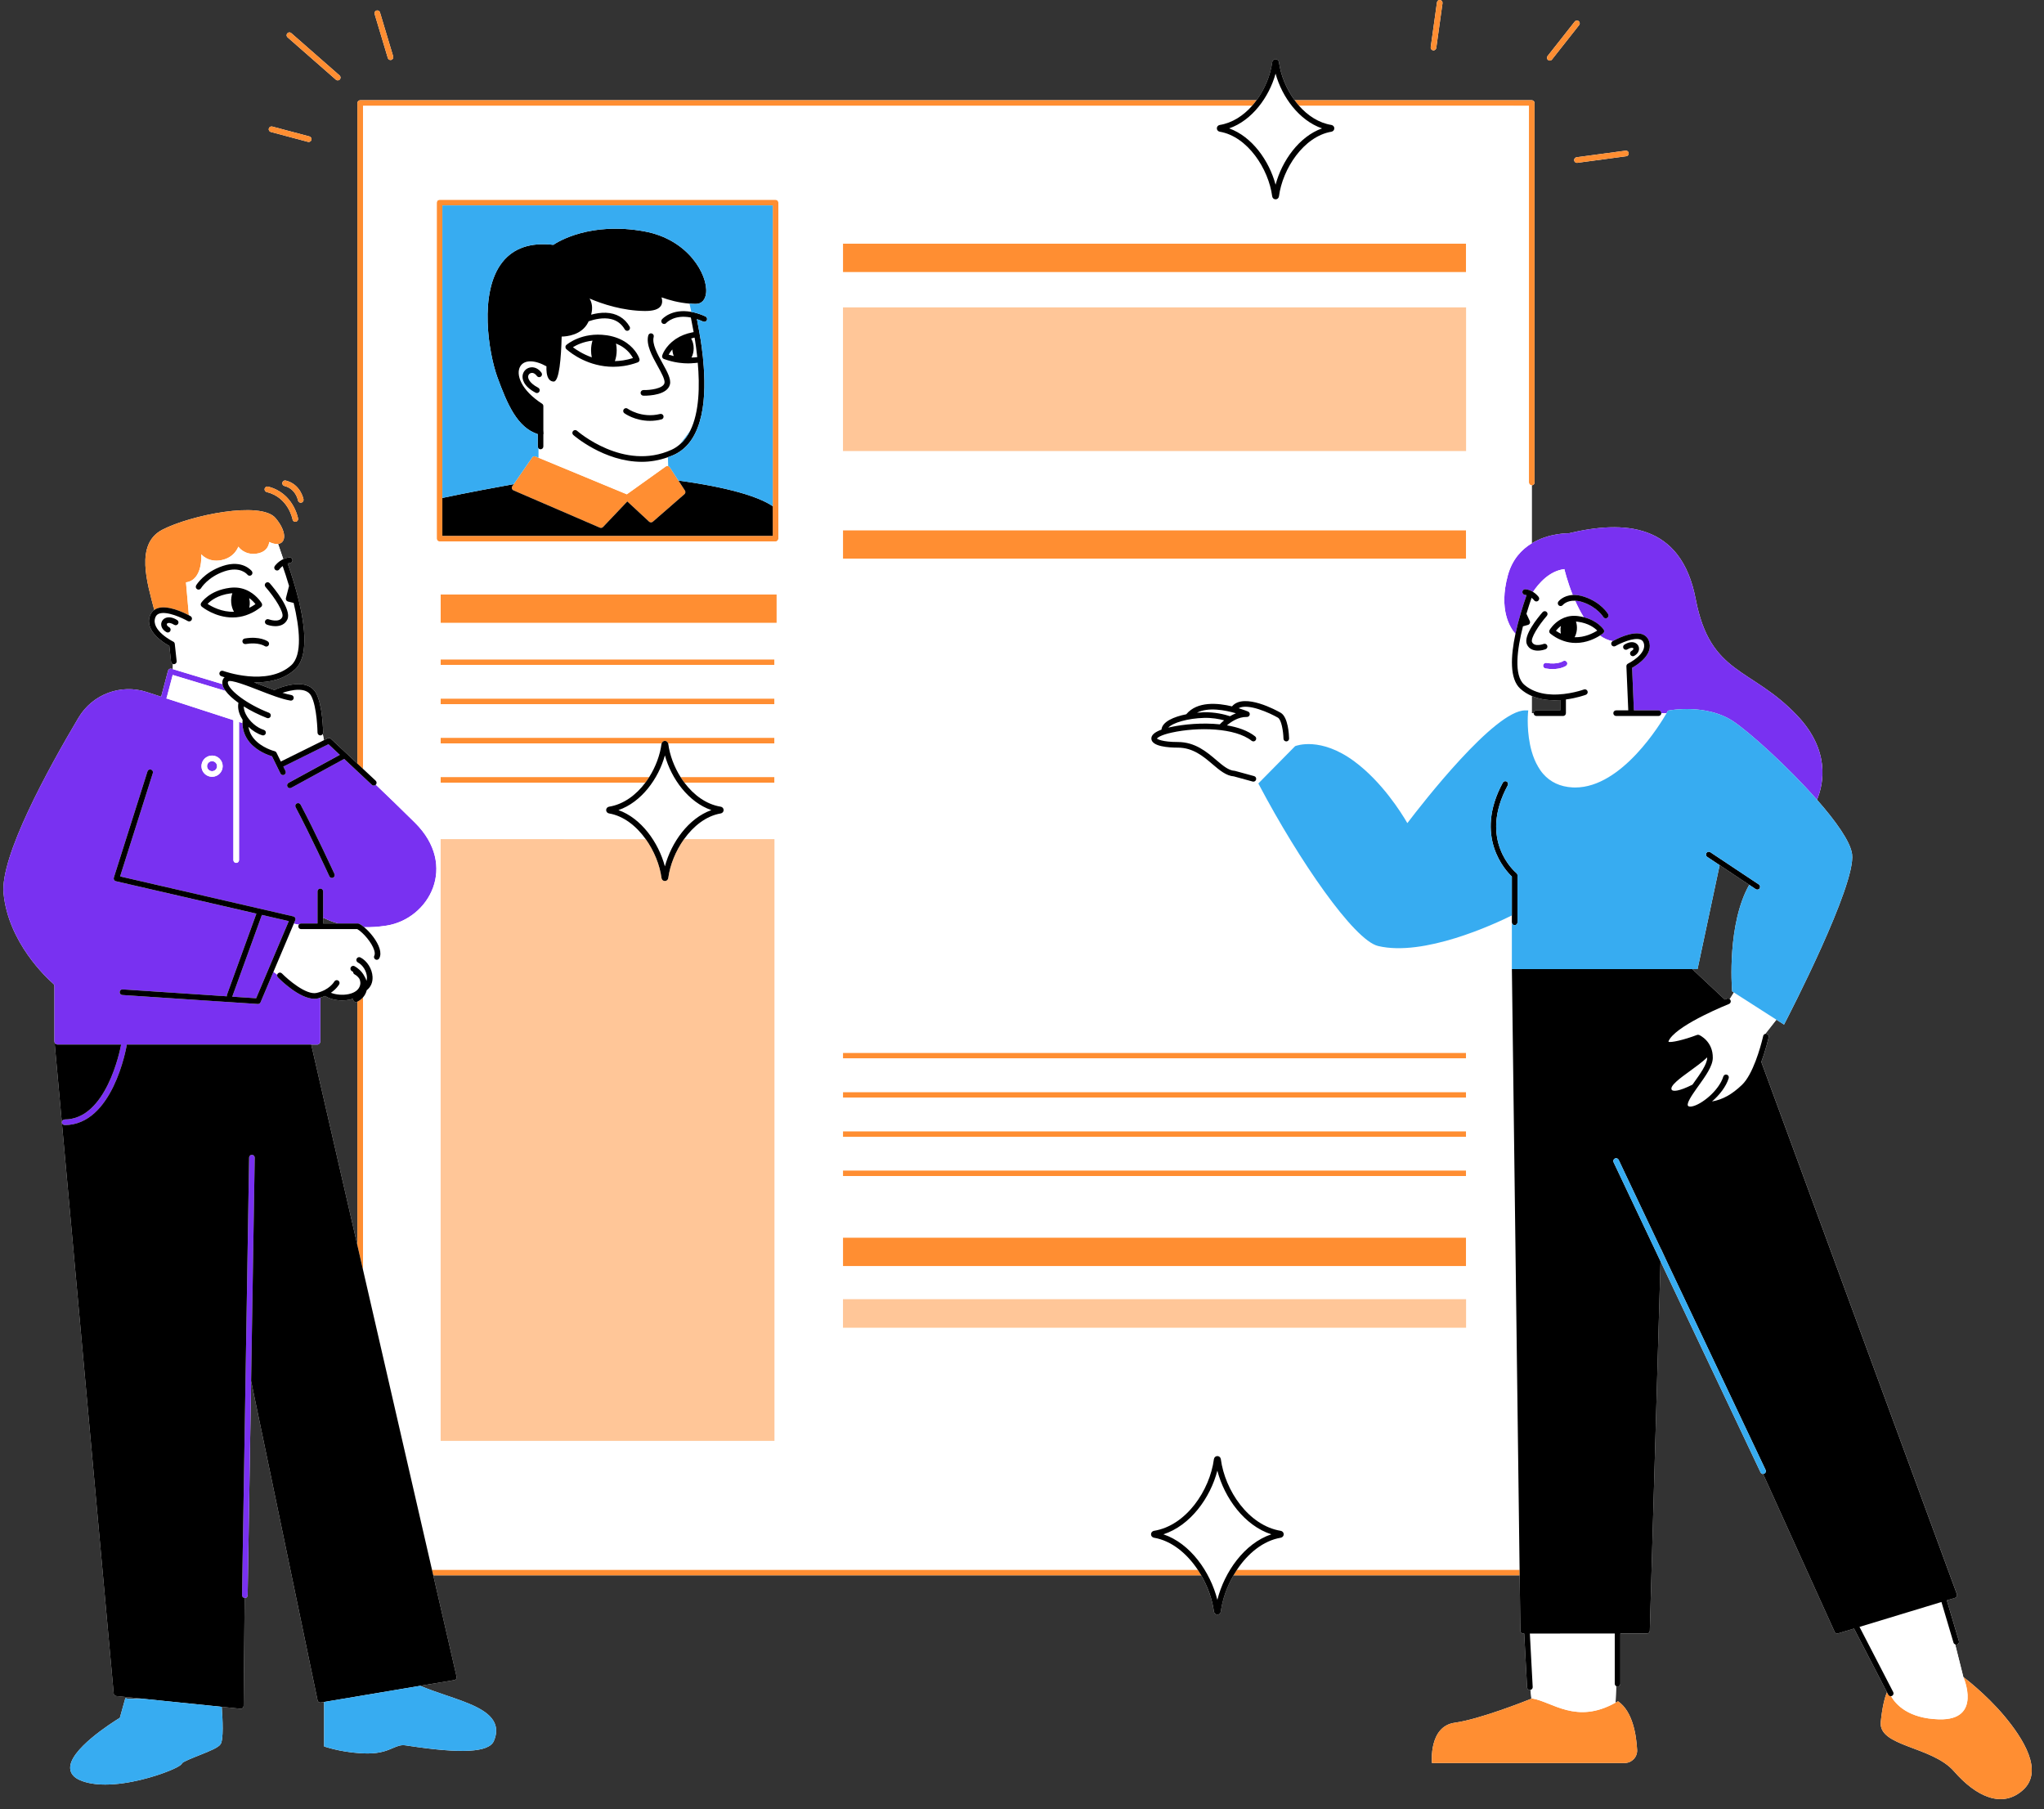
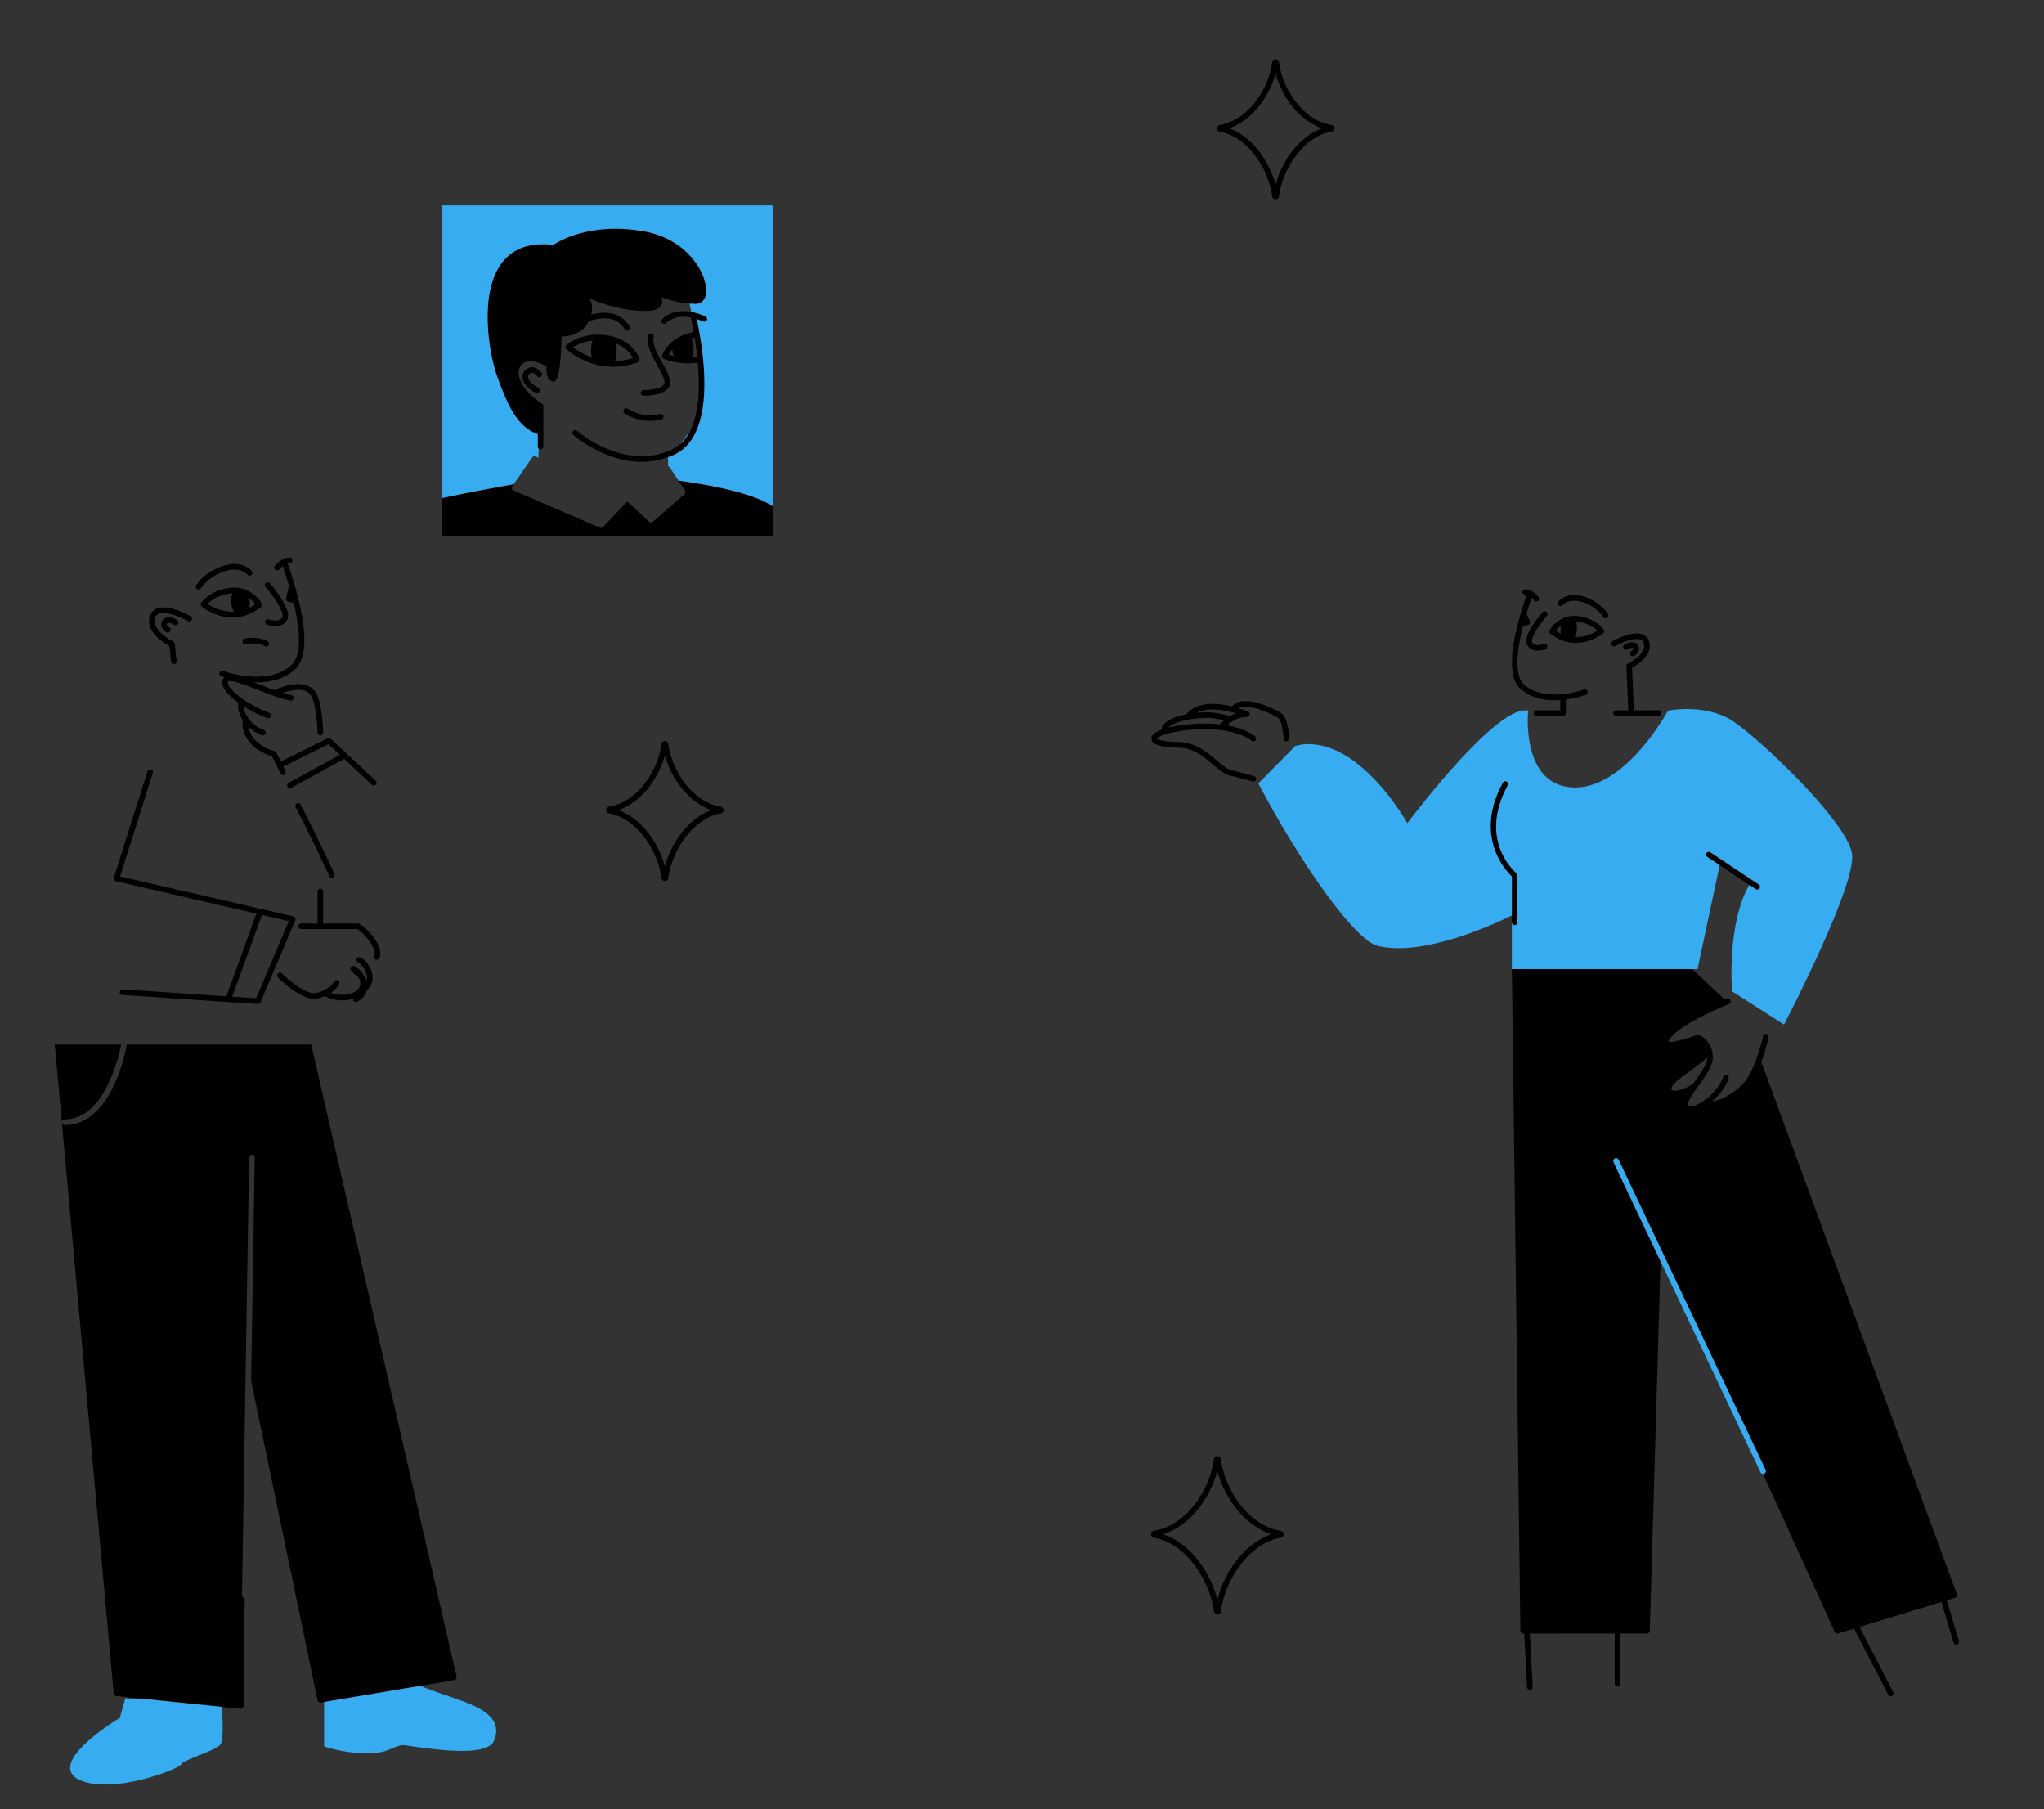
<svg xmlns="http://www.w3.org/2000/svg" height="321.9" preserveAspectRatio="xMidYMid meet" version="1.0" viewBox="-0.6 -0.0 363.8 321.9" width="363.8" zoomAndPan="magnify">
  <rect x="-0.6" y="-0.0" width="363.8" height="321.9" fill="#333333" stroke="none" />
  <g id="change1_1">
-     <path d="M274.927,10.675c-0.217-0.171-0.254-0.485-0.083-0.702l4.835-6.135c0.171-0.216,0.486-0.253,0.702-0.083 c0.217,0.171,0.254,0.485,0.083,0.702l-4.835,6.135c-0.099,0.125-0.245,0.19-0.393,0.19 C275.128,10.782,275.019,10.747,274.927,10.675z M254.468,8.959c0.023,0.003,0.047,0.005,0.07,0.005c0.246,0,0.46-0.181,0.495-0.431 l1.112-7.963c0.038-0.274-0.152-0.526-0.426-0.564c-0.274-0.039-0.526,0.152-0.564,0.426l-1.112,7.963 C254.004,8.668,254.195,8.92,254.468,8.959z M279.576,28.545c0.034,0.251,0.249,0.433,0.495,0.433c0.022,0,0.044-0.001,0.067-0.004 l8.718-1.174c0.273-0.037,0.465-0.289,0.429-0.562c-0.037-0.273-0.284-0.467-0.562-0.429l-8.718,1.174 C279.732,28.02,279.54,28.271,279.576,28.545z M68.424,10.322c0.065,0.217,0.264,0.356,0.479,0.356c0.047,0,0.096-0.007,0.144-0.021 c0.265-0.08,0.415-0.358,0.335-0.623l-2.348-7.826c-0.079-0.265-0.357-0.413-0.623-0.335c-0.265,0.08-0.415,0.358-0.335,0.623 L68.424,10.322z M359.479,318.494c-3.708,3.365-8.353,1.21-12.291-3.305c-3.938-4.515-13.493-4.363-13.042-8.806 c0.308-3.03,0.813-4.588,1.104-5.274l-5.86-11.327l-2.846,0.864c-0.048,0.015-0.097,0.021-0.146,0.021 c-0.192,0-0.373-0.111-0.456-0.294l-12.741-28.101c-0.001,0-0.002,0.001-0.003,0.001c-0.188,0-0.367-0.105-0.452-0.286 l-17.795-37.543l-1.912,65.739c-0.008,0.271-0.229,0.485-0.5,0.485h-4.737v8.935c0,0.276-0.224,0.5-0.5,0.5 c-0.09,0-0.17-0.03-0.243-0.072l-0.115,2.93c0.147-0.082,0.287-0.147,0.436-0.237c2.609,1.776,3.26,5.99,3.401,8.652 c0.068,1.272-0.959,2.333-2.233,2.333h-34.279c0,0-0.652-6.522,4.076-7.174c4.416-0.609,12.56-3.845,13.617-4.27 c-0.037-0.386-0.088-0.925-0.15-1.571c-0.031,0.008-0.058,0.022-0.091,0.023c-0.276,0.015-0.511-0.197-0.526-0.473l-0.509-9.576 h-0.184c-0.273,0-0.497-0.22-0.5-0.493l-0.127-9.863h-50.935c-1.185,2.048-1.979,4.313-2.255,6.429 c-0.042,0.32-0.301,0.554-0.617,0.554s-0.576-0.233-0.617-0.554c-0.276-2.116-1.07-4.38-2.255-6.429H76.516l4.148,18.033 c0.031,0.135,0.005,0.275-0.072,0.39c-0.076,0.115-0.197,0.193-0.333,0.216l-6.066,1.02c1.454,0.614,3.027,1.154,4.569,1.678 c3.92,1.33,7.623,2.587,8.664,4.944c0.423,0.957,0.378,2.036-0.132,3.206c-0.882,2.02-5.717,2.287-15.217,0.842l-0.47-0.07 c-0.862-0.131-1.454,0.125-2.271,0.475c-1.001,0.428-2.247,0.961-4.441,0.961c-3.931,0-7.322-1.091-7.464-1.137l-0.345-0.112v-7.911 l-0.59,0.099c-0.27,0.043-0.518-0.129-0.573-0.392l-11.828-56.821l-0.617,38.129c-0.004,0.273-0.228,0.492-0.5,0.492 c-0.002,0-0.005,0-0.008,0c-0.009,0-0.016-0.005-0.025-0.005L42.76,303.56c-0.001,0.141-0.062,0.274-0.167,0.368 c-0.092,0.082-0.211,0.127-0.333,0.127c-0.017,0-0.034-0.001-0.051-0.003l-3.343-0.342c0.174,2.273,0.343,5.825-0.208,6.652 c-0.39,0.585-1.714,1.143-3.85,1.991c-1.104,0.438-2.771,1.101-3,1.395c-0.046,0.13-0.187,0.479-2.17,1.301 c-2.528,1.047-7.304,2.494-11.499,2.494c-1.643,0-3.196-0.222-4.492-0.776c-1.101-0.472-1.691-1.172-1.753-2.081 c-0.227-3.295,7.332-8.098,8.836-9.019l0.984-3.522l0.483,0.135h2.684l-4.796-0.491c-0.238-0.024-0.425-0.214-0.447-0.452 L9.154,185.916c-0.009-0.097,0.019-0.186,0.06-0.267c-0.076-0.096-0.128-0.212-0.128-0.344v-9.824c0-0.163-0.064-0.313-0.187-0.42 c-1.22-1.065-8.018-7.362-8.865-16.082c-0.638-6.562,7.895-22.118,13.342-31.279c2.48-4.171,7.517-6.061,12.133-4.564l2.591,0.84 c0.002-0.034-0.003-0.068,0.006-0.102l1.198-4.53c0.035-0.131,0.121-0.243,0.24-0.309s0.259-0.082,0.388-0.042l0.225,0.068 l0.016-0.909c-0.174-0.063-0.307-0.218-0.329-0.414l-0.305-2.804c-0.988-0.537-4.454-2.649-3.438-5.403 c0.155-0.42,0.415-0.752,0.753-0.996c0-0.001,0.001-0.001,0.001-0.002c-1.228-4.737-3.477-11.738,1.451-14.283 c4.986-2.575,17.529-5.161,20.139-2.066c2.018,2.393,1.895,4.415,0.451,4.598c0.292,0.856,0.604,1.763,0.924,2.708 c0.322-0.149,0.69-0.264,1.103-0.303c0.282-0.024,0.519,0.177,0.545,0.451c0.025,0.275-0.176,0.519-0.451,0.545 c-0.146,0.014-0.285,0.041-0.417,0.079c0.659,1.871,1.387,4.161,1.962,6.521c0.001,0.003,0.002,0.006,0.002,0.01 c1.205,4.951,1.711,10.175-0.662,12.317c-1.97,1.778-4.525,2.304-6.858,2.305c-0.149,0-0.297-0.004-0.444-0.008 c0.385,0.147,0.784,0.301,1.21,0.467c0.835,0.326,1.674,0.649,2.483,0.94c0.054-0.076,0.122-0.142,0.216-0.179 c3.589-1.413,6.125-1.168,7.145,0.691c1.178,2.147,1.257,6.825,1.26,7.023c0.001,0.089-0.027,0.169-0.067,0.242l0.205,1.113 l0.672-0.333c0.186-0.09,0.411-0.059,0.563,0.083l2.727,2.55c0.039,0.026,0.072,0.059,0.103,0.096l1.896,1.773V18.335 c0-0.276,0.224-0.5,0.5-0.5h159.538c1.488-2.025,2.478-4.467,2.782-6.767c0.041-0.312,0.294-0.539,0.603-0.539 s0.562,0.227,0.603,0.54c0.303,2.299,1.294,4.741,2.781,6.766h42.208c0.276,0,0.5,0.224,0.5,0.5v67.519c0,0.276-0.224,0.5-0.5,0.5 v10.325c3.097-1.88,6.581-1.785,6.581-1.785c9.773-2.326,20.003-1.899,22.6,11.696c2.597,13.594,9.871,12.063,18.088,20.752 c5.823,6.159,4.733,12.011,3.505,14.965c3.344,3.801,5.956,7.456,6.243,9.687c0.708,5.506-11.35,28.84-11.863,29.831l-0.252,0.486 l-1.358-0.87l-1.981,2.524c0.074-0.019,0.151-0.026,0.23-0.008c0.27,0.059,0.44,0.325,0.381,0.595 c-0.033,0.152-0.488,2.191-1.315,4.398l34.816,94.717c0.047,0.13,0.04,0.272-0.021,0.396c-0.062,0.123-0.171,0.216-0.302,0.256 l-1.47,0.447l2.151,7.25c0.079,0.265-0.072,0.543-0.337,0.622c-0.047,0.014-0.095,0.021-0.142,0.021 c-0.07,0-0.129-0.036-0.192-0.063l1.459,5.817c0,0,3.956,2.944,7.293,6.933S363.187,315.129,359.479,318.494z M272.026,126.901 c0.111,0,0.223,0,0.339,0.001c0.001-0.276,0.224-0.498,0.5-0.498h4.245v-1.839c-0.332,0.023-0.672,0.038-1.018,0.038 c-1.337,0-2.755-0.2-4.065-0.763V126.901z M272.975,136.065c0.056,0.104,0.097,0.216,0.156,0.318 C273.085,136.227,273.033,136.126,272.975,136.065z M114.221,96.349c1.921,0.004,3.687,0.006,5.304,0.006 c1.693,0,3.224-0.002,4.612-0.006H114.221z M137.938,94.524c0.009-0.26,0.01-0.564,0-0.928V94.524z M59.618,164.326 c-1.046-0.295-1.862-0.632-2.398-0.897c-0.102-0.05-0.207-0.061-0.307-0.049v0.946H59.618z M313.13,184.73l-0.024,0.043 c0,0,0.007,0.016,0.008,0.02C313.119,184.772,313.125,184.749,313.13,184.73z M308.007,176.598l-0.313-0.2l-0.02-0.248 c-0.04-0.507-0.872-11.775,3.063-18.705l-5.266-3.501l-3.932,18.494h-0.945l5.799,5.427c0.195-0.08,0.338-0.137,0.375-0.152 c0.175-0.071,0.362-0.028,0.497,0.085L308.007,176.598z M63.011,221.594v-43.361c-0.015,0.008-0.029,0.018-0.044,0.025 c-0.07,0.034-0.145,0.05-0.217,0.05c-0.186,0-0.364-0.104-0.451-0.282c-0.054-0.111-0.057-0.231-0.028-0.342 c-0.193,0.066-0.381,0.137-0.593,0.183c-0.446,0.096-0.914,0.142-1.38,0.142c-1.159,0-2.283-0.295-3.032-0.792 c-0.26,0.116-0.544,0.218-0.852,0.309v7.779c0,0.312-0.253,0.566-0.566,0.566h-1.052L63.011,221.594z M295.908,224.125l-0.889-1.961 l-0.002,0.08L295.908,224.125z M49.654,85.872c-0.066,0.268,0.098,0.539,0.366,0.605c2.001,0.493,2.401,2.481,2.417,2.566 c0.046,0.24,0.256,0.408,0.491,0.408c0.03,0,0.061-0.002,0.092-0.008c0.271-0.05,0.45-0.31,0.4-0.581 c-0.02-0.11-0.522-2.705-3.161-3.355C49.991,85.438,49.72,85.605,49.654,85.872z M59.182,14.18c0.095,0.083,0.212,0.124,0.33,0.124 c0.139,0,0.277-0.058,0.376-0.17c0.182-0.208,0.161-0.523-0.046-0.706L51.24,5.889c-0.207-0.182-0.524-0.162-0.706,0.046 c-0.182,0.208-0.161,0.523,0.046,0.706L59.182,14.18z M46.868,87.554c3.824,0.943,4.571,4.722,4.601,4.882 c0.045,0.24,0.255,0.409,0.491,0.409c0.03,0,0.061-0.002,0.091-0.008c0.271-0.05,0.451-0.31,0.401-0.581 c-0.034-0.186-0.882-4.573-5.345-5.672c-0.266-0.065-0.539,0.098-0.605,0.366C46.436,87.217,46.6,87.488,46.868,87.554z M47.597,23.483l6.619,1.761c0.043,0.011,0.086,0.017,0.129,0.017c0.221,0,0.423-0.147,0.483-0.372 c0.071-0.267-0.088-0.541-0.355-0.612l-6.619-1.761c-0.267-0.07-0.541,0.087-0.612,0.355C47.172,23.138,47.33,23.412,47.597,23.483z" fill="#FFF" />
-   </g>
+     </g>
  <g id="change2_1">
-     <path d="M38.033,136.333c0,0.49-0.399,0.889-0.889,0.889s-0.889-0.399-0.889-0.889s0.399-0.889,0.889-0.889 S38.033,135.842,38.033,136.333z M44.992,177.627l5.809-13.725l-4.786-1.104l-5.277,14.547L44.992,177.627z M73.254,146.39 c7.721,7.647,2.529,17.115-5.063,18.313c-1.454,0.229-2.778,0.304-3.977,0.28c-0.303-0.251-0.599-0.464-0.865-0.602 c-0.071-0.036-0.15-0.056-0.229-0.056h-3.501c-1.046-0.295-1.862-0.632-2.398-0.897c-0.102-0.05-0.207-0.061-0.307-0.049v-4.767 c0-0.276-0.224-0.5-0.5-0.5s-0.5,0.224-0.5,0.5v5.713h-2.924c-0.167,0-0.308,0.087-0.398,0.213l-0.896-0.184l0.258-0.611 c0.058-0.137,0.052-0.291-0.015-0.423c-0.067-0.131-0.189-0.227-0.333-0.26l-30.829-7.11l5.827-18.388 c0.083-0.263-0.062-0.544-0.326-0.627c-0.265-0.083-0.544,0.062-0.627,0.326l-5.991,18.904c-0.042,0.134-0.027,0.278,0.042,0.399 c0.069,0.121,0.186,0.208,0.322,0.239l25.009,5.768l-5.24,14.443c-0.032,0.09-0.029,0.18-0.012,0.267l-18.547-1.229 c-0.277-0.025-0.514,0.19-0.532,0.466c-0.018,0.275,0.19,0.514,0.466,0.532l24.113,1.598c0.011,0.001,0.022,0.001,0.033,0.001 c0.2,0,0.382-0.119,0.46-0.305l2.293-5.418l0.684,0.498c-0.048,0.167-0.015,0.353,0.116,0.487c0.408,0.417,3.817,3.811,6.493,3.811 c0.214,0,0.424-0.021,0.627-0.068c0.154-0.036,0.283-0.086,0.426-0.129v7.779c0,0.312-0.253,0.566-0.566,0.566h-1.052h-0.513H21.958 c0,0.028,0.008,0.055,0.003,0.084c-0.099,0.581-2.517,14.24-11.053,14.24c-0.276,0-0.5-0.224-0.5-0.5s0.224-0.5,0.5-0.5 c7.388,0,9.847-12.233,10.052-13.325H9.652c-0.181,0-0.334-0.09-0.438-0.222c-0.076-0.096-0.128-0.212-0.128-0.344v-9.824 c0-0.163-0.064-0.313-0.187-0.42c-1.22-1.065-8.018-7.362-8.865-16.082c-0.638-6.562,7.895-22.118,13.342-31.279 c2.48-4.171,7.517-6.061,12.133-4.564l2.591,0.84c0.002-0.034-0.003-0.068,0.006-0.102l1.198-4.53 c0.035-0.131,0.121-0.243,0.24-0.309s0.259-0.082,0.388-0.042l0.225,0.068l8.825,2.668c0.016,0.103,0.032,0.207,0.071,0.322 c0.095,0.283,0.268,0.583,0.495,0.893l-9.41-2.844l-1.066,4.029c-0.015,0.055-0.059,0.088-0.089,0.133l11.959,3.879v24.901 c0,0.276,0.224,0.5,0.5,0.5s0.5-0.224,0.5-0.5v-24.577l0.606,0.197c0.011,0.823,0.219,2.155,1.265,3.41 c1.326,1.592,3.317,2.295,3.995,2.498l1.499,3.06c0.087,0.177,0.265,0.28,0.45,0.28c0.074,0,0.149-0.016,0.219-0.051 c0.248-0.122,0.351-0.421,0.229-0.669l-0.387-0.79l8.036-3.98l2.025,1.894l-9.129,4.987c-0.242,0.132-0.332,0.437-0.199,0.679 c0.091,0.166,0.262,0.26,0.439,0.26c0.081,0,0.163-0.02,0.239-0.061l9.419-5.145l4.933,4.613c0.096,0.09,0.219,0.135,0.341,0.135 c0.132,0,0.263-0.053,0.361-0.156C68.446,141.686,70.841,144,73.254,146.39z M39.033,136.333c0-1.042-0.848-1.889-1.889-1.889 s-1.889,0.847-1.889,1.889s0.848,1.889,1.889,1.889S39.033,137.374,39.033,136.333z M58.931,155.508 c-0.035-0.075-3.497-7.591-6.034-12.341c-0.13-0.245-0.434-0.335-0.676-0.206c-0.244,0.13-0.336,0.433-0.206,0.676 c2.522,4.724,5.973,12.213,6.007,12.289c0.084,0.184,0.265,0.291,0.455,0.291c0.07,0,0.141-0.015,0.208-0.046 C58.937,156.056,59.047,155.759,58.931,155.508z M44.247,205.483c-0.003,0-0.006,0-0.008,0c-0.272,0-0.496,0.219-0.5,0.492 l-1.26,77.869c-0.004,0.267,0.203,0.484,0.467,0.502c0.009,0.001,0.016,0.005,0.025,0.005c0.003,0,0.006,0,0.008,0 c0.272,0,0.496-0.219,0.5-0.492l0.617-38.129l0.643-39.74C44.743,205.715,44.523,205.488,44.247,205.483z M319.293,127.341 c-8.216-8.689-15.49-7.158-18.088-20.752c-2.597-13.594-12.826-14.022-22.6-11.696c0,0-3.484-0.095-6.581,1.785 c-1.807,1.097-3.483,2.862-4.257,5.719c-1.663,6.145,0.419,9.325,1.357,10.385c0.268-1.257,0.598-2.511,0.951-3.701 c0,0,0-0.001,0-0.002c0.339-1.143,0.693-2.218,1.029-3.175c-0.095-0.024-0.192-0.047-0.296-0.056 c-0.275-0.026-0.477-0.27-0.451-0.545c0.026-0.274,0.268-0.475,0.545-0.451c0.537,0.05,0.989,0.243,1.352,0.468 c0.966-1.451,2.889-3.738,5.579-4.053c0,0,0.487,2.101,1.49,4.607c0.587-0.03,1.279,0.051,2.085,0.323 c2.981,1.005,4.164,2.992,4.213,3.076c0.139,0.239,0.058,0.545-0.181,0.684c-0.079,0.046-0.166,0.068-0.251,0.068 c-0.172,0-0.34-0.089-0.433-0.249c-0.009-0.016-1.062-1.752-3.668-2.631c-0.509-0.172-0.945-0.236-1.337-0.255 c0.435,0.984,0.946,1.992,1.534,2.934c2.507,0.629,3.503,2.138,3.548,2.21c0.135,0.213,0.09,0.494-0.105,0.654 c-0.027,0.022-0.239,0.186-0.57,0.397c0.699,0.503,1.459,0.852,2.279,0.997c0.399-0.225,3.449-1.893,5.276-1.224 c0.554,0.203,0.956,0.606,1.164,1.168c0.89,2.413-2.026,4.268-2.992,4.805l0.321,7.571h4.376c0.276,0,0.5,0.223,0.5,0.5h0.942 c0.081-0.14,0.129-0.228,0.135-0.238l0.113-0.209l0.234-0.044c0.267-0.05,6.578-1.18,11.281,1.871 c2.792,1.811,9.795,8.097,15.011,14.024C324.027,139.352,325.117,133.5,319.293,127.341z M277.575,117.651 c-0.01,0.006-0.981,0.645-2.939,0.306c-0.27-0.047-0.531,0.135-0.578,0.407s0.135,0.531,0.407,0.578 c0.469,0.082,0.894,0.115,1.274,0.115c1.564,0,2.371-0.56,2.412-0.589c0.223-0.159,0.274-0.466,0.117-0.69 C278.113,117.554,277.802,117.499,277.575,117.651z" fill="#7931F1" />
-   </g>
+     </g>
  <g id="change3_1">
-     <path d="M222.248,18.835H64.011v117.974l-1-0.935V18.335c0-0.276,0.224-0.5,0.5-0.5h159.538 C222.795,18.181,222.531,18.517,222.248,18.835z M271.526,18.835v67.019c0,0.276,0.224,0.5,0.5,0.5h0c0.276,0,0.5-0.224,0.5-0.5 V18.335c0-0.276-0.224-0.5-0.5-0.5h-42.208c0.254,0.346,0.519,0.682,0.801,1H271.526z M269.865,279.311h-50.299 c-0.218,0.326-0.426,0.66-0.623,1h50.935L269.865,279.311z M63.011,221.594l1,4.348v-48.469c-0.27,0.306-0.608,0.563-1,0.76V221.594 z M76.286,279.311l0.23,1h136.683c-0.197-0.34-0.405-0.674-0.623-1H76.286z M137.438,96.349h-13.301h-9.917H77.634 c-0.276,0-0.5-0.224-0.5-0.5V36.045c0-0.276,0.224-0.5,0.5-0.5h59.804c0.276,0,0.5,0.224,0.5,0.5v57.551v0.928v1.326 C137.938,96.126,137.715,96.349,137.438,96.349z M136.938,36.545H78.134v52.061v6.744h58.804v-5.272V36.545z M137.634,105.761 H77.829v5.087h59.804V105.761z M260.34,43.345H149.438v5.087H260.34V43.345z M149.438,99.432H260.34v-5.087H149.438V99.432z M260.34,220.214H149.438v5.087H260.34V220.214z M77.829,139.261h36.44c0.242-0.323,0.47-0.657,0.686-1H77.829V139.261z M77.829,132.282h39.338c0.075-0.261,0.297-0.447,0.573-0.448c0,0,0.001,0,0.001,0c0.275,0,0.499,0.186,0.574,0.448h18.927v-1 H77.829V132.282z M137.242,117.326H77.829v1h59.413V117.326z M77.829,125.304h59.413v-1H77.829V125.304z M137.242,139.261v-1 h-16.715c0.216,0.343,0.443,0.677,0.686,1H137.242z M90.795,87.257l15.372,6.637c0.064,0.028,0.131,0.041,0.198,0.041 c0.134,0,0.266-0.054,0.362-0.156l4.325-4.553l3.876,3.597c0.096,0.089,0.218,0.133,0.34,0.133c0.117,0,0.234-0.041,0.328-0.123 l5.623-4.896c0.188-0.164,0.227-0.441,0.091-0.65l-1.155-1.77l-1.554-2.381c-0.064-0.097-0.163-0.162-0.273-0.196 c-0.018-0.006-0.034-0.018-0.053-0.022c-0.135-0.025-0.272,0.005-0.383,0.084l-6.927,4.953l-15.717-6.511l-0.531-0.22 c-0.217-0.091-0.469-0.017-0.603,0.178l-3.277,4.743l-0.255,0.369c-0.085,0.123-0.111,0.278-0.069,0.422 C90.553,87.08,90.657,87.198,90.795,87.257z M260.341,187.336H149.438v1h110.902V187.336z M260.341,194.314H149.438v1h110.902 V194.314z M260.341,201.293H149.438v1h110.902V201.293z M260.341,208.271H149.438v1h110.902V208.271z M28.307,94.252 c-4.927,2.545-2.679,9.547-1.451,14.283c0,0,0,0.001,0,0.001c0.159-0.115,0.329-0.216,0.524-0.287 c1.797-0.653,4.665,0.716,5.636,1.229l-0.513-5.854c3.07-0.419,2.719-4.999,2.719-4.999s1.211,1.523,3.599,1.042 c2.388-0.48,2.997-2.397,2.997-2.397s1.039,1.563,3.253,1.243c2.214-0.319,2.237-2.075,2.237-2.075 c0.632,0.303,1.165,0.4,1.589,0.347c1.444-0.182,1.567-2.205-0.451-4.598C45.836,89.09,33.293,91.676,28.307,94.252z M47.107,86.583 c-0.266-0.065-0.539,0.098-0.605,0.366c-0.066,0.268,0.098,0.539,0.366,0.605c3.824,0.943,4.571,4.722,4.601,4.882 c0.045,0.24,0.255,0.409,0.491,0.409c0.03,0,0.061-0.002,0.091-0.008c0.271-0.05,0.451-0.31,0.401-0.581 C52.419,92.069,51.57,87.683,47.107,86.583z M50.259,85.506c-0.267-0.068-0.539,0.098-0.605,0.366 c-0.066,0.268,0.098,0.539,0.366,0.605c2.001,0.493,2.401,2.481,2.417,2.566c0.046,0.24,0.256,0.408,0.491,0.408 c0.03,0,0.061-0.002,0.092-0.008c0.271-0.05,0.45-0.31,0.4-0.581C53.4,88.752,52.898,86.157,50.259,85.506z M287.382,302.724 c-0.149,0.09-0.29,0.154-0.436,0.237c-7.006,3.94-11.309-0.183-14.862-0.744c0,0-0.044,0.018-0.119,0.048 c-1.057,0.425-9.201,3.661-13.617,4.27c-4.728,0.652-4.076,7.174-4.076,7.174h34.279c1.274,0,2.301-1.06,2.233-2.333 C290.642,308.714,289.99,304.5,287.382,302.724z M356.137,305.344c-3.336-3.989-7.293-6.933-7.293-6.933s3.468,7.758-4.365,7.524 c-5.421-0.162-7.649-2.627-8.508-4.13c-0.017,0.002-0.033,0.012-0.049,0.012c-0.181,0-0.355-0.099-0.445-0.271l-0.227-0.438 c-0.291,0.686-0.797,2.245-1.104,5.274c-0.451,4.443,9.104,4.291,13.042,8.806c3.937,4.515,8.582,6.67,12.291,3.305 C363.187,315.129,359.473,309.333,356.137,305.344z M68.424,10.322c0.065,0.217,0.264,0.356,0.479,0.356 c0.047,0,0.096-0.007,0.144-0.021c0.265-0.08,0.415-0.358,0.335-0.623l-2.348-7.826c-0.079-0.265-0.357-0.413-0.623-0.335 c-0.265,0.08-0.415,0.358-0.335,0.623L68.424,10.322z M54.473,24.277l-6.619-1.761c-0.267-0.07-0.541,0.087-0.612,0.355 c-0.071,0.267,0.088,0.541,0.355,0.612l6.619,1.761c0.043,0.011,0.086,0.017,0.129,0.017c0.221,0,0.423-0.147,0.483-0.372 C54.899,24.623,54.74,24.349,54.473,24.277z M51.24,5.889c-0.207-0.182-0.524-0.162-0.706,0.046 c-0.182,0.208-0.161,0.523,0.046,0.706l8.602,7.539c0.095,0.083,0.212,0.124,0.33,0.124c0.139,0,0.277-0.058,0.376-0.17 c0.182-0.208,0.161-0.523-0.046-0.706L51.24,5.889z M254.468,8.959c0.023,0.003,0.047,0.005,0.07,0.005 c0.246,0,0.46-0.181,0.495-0.431l1.112-7.963c0.038-0.274-0.152-0.526-0.426-0.564c-0.274-0.039-0.526,0.152-0.564,0.426 l-1.112,7.963C254.004,8.668,254.195,8.92,254.468,8.959z M275.236,10.782c0.148,0,0.294-0.065,0.393-0.19l4.835-6.135 c0.171-0.217,0.134-0.531-0.083-0.702c-0.216-0.17-0.531-0.133-0.702,0.083l-4.835,6.135c-0.171,0.217-0.134,0.531,0.083,0.702 C275.019,10.747,275.128,10.782,275.236,10.782z M279.576,28.545c0.034,0.251,0.249,0.433,0.495,0.433 c0.022,0,0.044-0.001,0.067-0.004l8.718-1.174c0.273-0.037,0.465-0.289,0.429-0.562c-0.037-0.273-0.284-0.467-0.562-0.429 l-8.718,1.174C279.732,28.02,279.54,28.271,279.576,28.545z" fill="#FF8E32" />
-   </g>
+     </g>
  <g id="change1_2">
-     <path d="M344.48,305.935c-5.421-0.162-7.649-2.627-8.508-4.13c0.061-0.006,0.122-0.014,0.18-0.044 c0.245-0.127,0.341-0.429,0.214-0.674l-6.002-11.601l14.584-4.43l2.15,7.244c0.044,0.147,0.157,0.237,0.288,0.294l1.459,5.817 C348.845,298.411,352.312,306.169,344.48,305.935z M286.803,299.602v-8.935H271.69l0.506,9.523c0.013,0.243-0.154,0.446-0.382,0.503 c0.062,0.646,0.113,1.185,0.15,1.571c0.075-0.03,0.119-0.048,0.119-0.048c3.553,0.561,7.856,4.684,14.862,0.744l0.115-2.93 C286.909,299.944,286.803,299.788,286.803,299.602z M26.855,108.537c0,0,0.001-0.001,0.001-0.001c0,0,0-0.001,0-0.001 C26.856,108.536,26.855,108.536,26.855,108.537z M30.227,114.166c-0.041-0.02-4.033-1.994-3.187-4.288 c0.128-0.347,0.345-0.567,0.683-0.69c1.381-0.504,4.148,0.782,5.099,1.322c0.239,0.134,0.545,0.051,0.681-0.188 c0.136-0.24,0.052-0.545-0.188-0.681c-0.051-0.029-0.155-0.087-0.299-0.163l-0.513-5.854c3.07-0.419,2.719-4.999,2.719-4.999 s1.211,1.523,3.599,1.042c2.388-0.48,2.997-2.397,2.997-2.397s1.039,1.563,3.253,1.243c2.214-0.319,2.237-2.075,2.237-2.075 c0.632,0.303,1.165,0.4,1.589,0.347c0.292,0.856,0.604,1.763,0.924,2.708c-0.95,0.441-1.488,1.191-1.518,1.233 c-0.159,0.226-0.104,0.538,0.122,0.697c0.087,0.062,0.188,0.091,0.287,0.091c0.157,0,0.312-0.074,0.41-0.212 c0.004-0.005,0.214-0.291,0.583-0.573c0.341,0.974,0.741,2.183,1.138,3.526l-0.558,2.173c-0.033,0.129-0.013,0.267,0.055,0.381 c0.069,0.115,0.18,0.197,0.31,0.229l1.01,0.248c1.066,4.449,1.593,9.264-0.424,11.086c-4.27,3.854-12.045,1.039-12.123,1.01 c-0.258-0.097-0.546,0.037-0.643,0.295c-0.096,0.259,0.036,0.546,0.295,0.643c0.05,0.019,0.267,0.097,0.614,0.205 c-0.082,0.07-0.168,0.136-0.227,0.234c-0.127,0.208-0.235,0.537-0.166,0.975l-8.825-2.668l0.016-0.909 c0.053,0.019,0.109,0.031,0.168,0.031c0.018,0,0.036-0.001,0.055-0.003c0.274-0.03,0.473-0.277,0.443-0.551l-0.334-3.069 C30.487,114.391,30.382,114.241,30.227,114.166z M47.081,114.141c-0.057-0.041-1.432-0.993-4.123-0.525 c-0.272,0.047-0.455,0.306-0.407,0.578s0.308,0.451,0.578,0.407c2.228-0.386,3.341,0.334,3.375,0.357 c0.087,0.061,0.187,0.09,0.286,0.09c0.156,0,0.31-0.073,0.408-0.209C47.358,114.613,47.306,114.301,47.081,114.141z M46.651,104.433 c1.719,1.966,3.353,4.573,2.994,5.358c-0.51,1.117-2.397,0.416-2.415,0.409c-0.258-0.098-0.547,0.031-0.645,0.289 c-0.099,0.257,0.029,0.546,0.287,0.645c0.393,0.151,0.961,0.287,1.544,0.287c0.841,0,1.714-0.283,2.139-1.215 c0.807-1.77-2.483-5.668-3.151-6.431c-0.183-0.209-0.499-0.229-0.706-0.047C46.49,103.909,46.469,104.225,46.651,104.433z M43.765,105.239c-0.855-0.477-1.787-0.716-2.752-0.694c-0.229,0.005-0.466,0.018-0.711,0.05c-3.656,0.472-5.044,2.603-5.102,2.693 c-0.135,0.213-0.09,0.494,0.105,0.654c0.102,0.084,2.39,1.929,5.475,1.929c0.219,0,0.441-0.009,0.667-0.029 c0.802-0.07,1.583-0.268,2.308-0.583c0.695-0.279,1.404-0.703,2.11-1.26c0.195-0.154,0.247-0.427,0.123-0.642 C45.958,107.305,45.227,106.059,43.765,105.239z M34.491,104.843c0.079,0.046,0.166,0.068,0.252,0.068 c0.171,0,0.338-0.088,0.432-0.246c0.012-0.02,1.213-2.006,4.189-3.01c2.795-0.94,4.015,0.524,4.073,0.597 c0.167,0.216,0.479,0.257,0.699,0.09c0.219-0.168,0.261-0.482,0.093-0.701c-0.066-0.087-1.672-2.117-5.184-0.933 c-3.352,1.13-4.679,3.359-4.733,3.453C34.173,104.399,34.253,104.704,34.491,104.843z M29.509,111.603 c-0.308-0.167-0.419-0.371-0.419-0.505c0-0.085,0.041-0.151,0.122-0.197c0.193-0.107,0.607-0.092,1.191,0.275 c0.234,0.146,0.542,0.077,0.689-0.157c0.147-0.234,0.077-0.542-0.157-0.689c-0.821-0.517-1.626-0.626-2.208-0.303 c-0.4,0.222-0.638,0.624-0.636,1.075c0.002,0.544,0.354,1.06,0.942,1.38c0.076,0.041,0.158,0.061,0.238,0.061 c0.177,0,0.349-0.094,0.44-0.261C29.842,112.039,29.752,111.735,29.509,111.603z M41.833,125.062 c-0.998-0.712-1.787-1.439-2.284-2.117l-9.41-2.844l-1.066,4.029c-0.015,0.055-0.059,0.088-0.089,0.133l11.959,3.879v24.901 c0,0.276,0.224,0.5,0.5,0.5s0.5-0.224,0.5-0.5v-24.577l0.606,0.197c-0.003-0.248,0.01-0.439,0.025-0.577 c-0.116-0.18-0.222-0.364-0.317-0.551C41.817,126.664,41.685,125.821,41.833,125.062z M48.609,133.931l0.771,1.573l7.671-3.799 l-0.205-1.113c-0.084,0.153-0.239,0.262-0.425,0.265c-0.002,0-0.005,0-0.007,0c-0.273,0-0.496-0.219-0.5-0.493 c0-0.046-0.078-4.626-1.137-6.557c-0.88-1.606-3.454-1.074-5.096-0.531c0.567,0.172,1.108,0.32,1.576,0.396 c0.272,0.044,0.458,0.301,0.413,0.574c-0.044,0.272-0.297,0.46-0.574,0.413c-1.555-0.253-3.636-1.067-5.649-1.853 c-1.672-0.653-5.15-2.014-5.444-1.531c-0.025,0.041-0.101,0.164-0.001,0.457c0.42,1.246,3.322,3.548,7.278,5.096 c0.257,0.101,0.384,0.391,0.284,0.648c-0.077,0.197-0.266,0.318-0.466,0.318c-0.061,0-0.123-0.011-0.182-0.034 c-1.514-0.592-2.931-1.309-4.138-2.066c0.011,0.432,0.128,0.904,0.374,1.392c0.642,1.27,1.935,2.393,3.217,2.794 c0.263,0.082,0.41,0.363,0.328,0.626c-0.067,0.214-0.264,0.351-0.477,0.351c-0.049,0-0.1-0.007-0.149-0.023 c-0.877-0.274-1.733-0.815-2.454-1.503c0.104,0.616,0.359,1.372,0.969,2.104c1.37,1.644,3.672,2.226,3.695,2.231 C48.422,133.7,48.543,133.797,48.609,133.931z M43.839,106.959c0.037,0.422,0.009,0.82-0.067,1.185 c0.364-0.177,0.73-0.383,1.097-0.646c-0.225-0.289-0.603-0.705-1.12-1.079C43.787,106.594,43.822,106.772,43.839,106.959z M40.758,105.563c-0.108,0.007-0.215,0.008-0.325,0.023c-2.312,0.298-3.561,1.315-4.086,1.871c0.77,0.505,2.561,1.476,4.698,1.396 c-0.255-0.435-0.435-0.987-0.489-1.607C40.5,106.623,40.583,106.039,40.758,105.563z M51.378,106.179l-0.002,0.006l0.003,0.001 C51.379,106.183,51.379,106.181,51.378,106.179z M207.335,129.477c0.13-0.032,0.25-0.065,0.389-0.096 c2.304-0.506,5.654-0.822,8.783-0.493c0.071-0.078,0.337-0.362,0.766-0.716c-0.92-0.245-2.186-0.48-3.604-0.432 C210.82,127.82,208.111,128.603,207.335,129.477z M272.055,123.32c-0.482-0.243-0.972-1.133-1.391-1.511 c-1.859-1.678-1.238-6.282-0.2-10.362l0.898-0.253c0.141-0.04,0.258-0.14,0.319-0.273s0.061-0.287-0.001-0.419l-0.598-1.284 c0.322-1.077,0.643-2.05,0.923-2.852c0.28,0.226,0.437,0.441,0.44,0.446c0.098,0.137,0.251,0.21,0.408,0.21 c0.099,0,0.2-0.029,0.287-0.091c0.226-0.159,0.28-0.471,0.122-0.697c-0.023-0.032-0.377-0.523-1.006-0.914 c0.966-1.451,2.889-3.738,5.579-4.053c0,0,0.487,2.101,1.49,4.607c-1.703,0.086-2.515,1.108-2.559,1.167 c-0.167,0.218-0.125,0.527,0.09,0.696c0.216,0.17,0.529,0.131,0.701-0.083c0.034-0.043,0.714-0.834,2.197-0.764 c0.435,0.984,0.946,1.992,1.534,2.934c-0.312-0.078-0.637-0.149-0.997-0.195c-0.222-0.03-0.429-0.046-0.625-0.045 c-0.882-0.025-1.707,0.193-2.474,0.62c-1.304,0.732-1.958,1.846-1.985,1.893c-0.124,0.215-0.072,0.488,0.123,0.642 c0.626,0.496,1.258,0.873,1.865,1.116c0.658,0.286,1.354,0.462,2.068,0.524c0.201,0.018,0.399,0.026,0.594,0.026 c1.938,0,3.506-0.812,4.302-1.319c0.699,0.503,1.459,0.852,2.279,0.997c-0.004,0.002-0.012,0.007-0.016,0.009 c-0.24,0.136-0.324,0.441-0.188,0.682c0.136,0.24,0.44,0.324,0.682,0.188c0.832-0.473,3.252-1.603,4.454-1.164 c0.281,0.103,0.462,0.286,0.569,0.575c0.727,1.971-2.751,3.698-2.786,3.715c-0.178,0.087-0.289,0.272-0.28,0.47l0.333,7.844h-2.161 c-0.276,0-0.5,0.224-0.5,0.5s0.224,0.5,0.5,0.5h7.537c0.276,0,0.5-0.224,0.5-0.5c0,0,0,0,0,0h0.942 c-1.023,1.782-7.923,13.223-16.261,13.222c-0.154,0-0.311-0.004-0.465-0.012c-2.188-0.112-3.959-0.934-5.266-2.442 c-0.344-0.397-0.636-0.833-0.9-1.287c-0.363-1.227-1.139,0.897-1.5-0.328l0.395-2.316c-0.961-3.333-0.675-6.741-0.671-6.79 l0.05-0.546h-0.548c-5.439,0-18.319,16.57-20.97,20.059c-1.109-1.907-4.546-7.371-9.441-10.988 c-6.018-4.446-10.352-2.782-10.533-2.708l-6.548,6.64l0.17,0.322c7.003,13.254,16.83,27.577,21.151,28.602 c8.131,1.93,20.628-3.867,23.801-5.44v1.232v8.315h0.006l1.372,106.873h-50.299c1.92-2.875,4.639-5.157,7.784-5.69 c0.309-0.052,0.531-0.311,0.53-0.616c0-0.305-0.225-0.562-0.534-0.612c-5.743-0.935-9.93-7.216-10.659-12.75 c-0.042-0.319-0.302-0.552-0.617-0.552c0,0-0.001,0-0.001,0c-0.315,0.001-0.575,0.233-0.616,0.553 c-0.729,5.533-4.916,11.814-10.658,12.748c-0.309,0.05-0.534,0.308-0.535,0.613s0.222,0.564,0.53,0.616 c3.146,0.534,5.865,2.815,7.785,5.69H76.286l-12.275-53.369v-48.469c0.324-0.367,0.548-0.803,0.665-1.278 c0.709-0.551,1.085-1.38,1.033-2.383c-0.073-1.411-0.959-2.828-2.154-3.445c-0.245-0.127-0.547-0.03-0.674,0.215 s-0.03,0.547,0.215,0.674c0.88,0.455,1.559,1.552,1.614,2.608c0.01,0.201-0.014,0.434-0.073,0.667 c-0.092-0.316-0.233-0.615-0.411-0.89c-0.419-0.806-1.163-1.412-1.716-1.716c-0.242-0.133-0.545-0.044-0.678,0.197 c-0.133,0.241-0.045,0.545,0.195,0.679c0.016,0.009,0.103,0.058,0.227,0.143c0.002,0.179,0.093,0.351,0.263,0.439 c0.355,0.185,0.642,0.465,0.857,0.791c0.195,0.419,0.255,0.916-0.009,1.471c-0.385,0.81-1.355,1.127-1.899,1.244 c-1.051,0.226-2.306,0.113-3.171-0.238c1.02-0.703,1.454-1.459,1.481-1.508c0.133-0.241,0.045-0.543-0.195-0.677 c-0.24-0.135-0.544-0.048-0.679,0.192c-0.035,0.061-0.868,1.495-3.141,2.02c-1.864,0.425-5.092-2.357-6.181-3.467 c-0.194-0.199-0.511-0.2-0.707-0.008c-0.064,0.063-0.1,0.14-0.123,0.22l-0.684-0.498l3.628-8.572l0.896,0.184 c-0.059,0.082-0.102,0.178-0.102,0.287c0,0.276,0.224,0.5,0.5,0.5h10.003c1.04,0.6,2.588,2.389,3.008,3.754 c0.129,0.42,0.137,0.754,0.021,0.966c-0.132,0.242-0.042,0.546,0.201,0.678c0.076,0.041,0.158,0.061,0.238,0.061 c0.177,0,0.349-0.095,0.44-0.262c0.25-0.46,0.269-1.044,0.056-1.736c-0.411-1.336-1.635-2.885-2.742-3.803 c1.199,0.024,2.523-0.051,3.977-0.28c7.592-1.198,12.784-10.667,5.063-18.313c-2.413-2.39-4.808-4.703-6.968-6.763 c0.001-0.001,0.003-0.002,0.004-0.003c0.188-0.202,0.178-0.518-0.024-0.707l-2.255-2.108V18.835h158.237 c-1.55,1.746-3.513,3.038-5.748,3.401c-0.3,0.049-0.519,0.301-0.52,0.598c-0.001,0.297,0.215,0.551,0.516,0.603 c4.949,0.839,8.698,6.62,9.334,11.494c0.041,0.312,0.294,0.54,0.603,0.54s0.562-0.227,0.603-0.539 c0.636-4.875,4.386-10.655,9.336-11.495c0.299-0.051,0.516-0.305,0.515-0.602c-0.001-0.297-0.22-0.549-0.52-0.598c0,0,0,0-0.001,0 c-2.234-0.363-4.197-1.655-5.747-3.401h40.906v67.019c0,0.276,0.224,0.5,0.5,0.5h0v10.325c-1.807,1.097-3.483,2.862-4.257,5.719 c-1.663,6.145,0.419,9.325,1.357,10.385c-0.858,4.021-1.059,8.029,0.868,9.768c0.622,0.561,1.311,0.977,2.032,1.286v3.063 c0.111,0,0.223,0,0.339,0.001c0,0.001,0,0.001,0,0.002c0,0.276,0.224,0.5,0.5,0.5h4.745c0.276,0,0.5-0.224,0.5-0.5v-2.44 c1.954-0.256,3.418-0.786,3.551-0.836c0.259-0.096,0.391-0.384,0.295-0.643c-0.096-0.259-0.384-0.392-0.643-0.295 c-0.043,0.015-2.717,0.986-5.634,0.892 M288.366,115.392c0.148,0.234,0.456,0.304,0.689,0.157c0.494-0.311,0.843-0.323,0.992-0.242 c0.053,0.029,0.078,0.068,0.077,0.122c0,0.098-0.089,0.26-0.34,0.396c-0.243,0.132-0.333,0.436-0.201,0.678 c0.091,0.167,0.263,0.261,0.44,0.261c0.081,0,0.163-0.02,0.238-0.061c0.538-0.292,0.86-0.767,0.862-1.27 c0.002-0.42-0.219-0.794-0.592-1c-0.534-0.296-1.267-0.199-2.01,0.269C288.29,114.849,288.219,115.158,288.366,115.392z M273.112,115.774c0.524,0,1.033-0.122,1.386-0.258c0.257-0.099,0.385-0.388,0.287-0.645c-0.098-0.258-0.388-0.388-0.645-0.289 c-0.015,0.007-1.631,0.607-2.059-0.33c-0.297-0.651,1.123-2.94,2.635-4.67c0.182-0.208,0.161-0.524-0.047-0.706 c-0.208-0.182-0.523-0.162-0.706,0.047c-0.834,0.954-3.502,4.188-2.792,5.744C271.558,115.515,272.35,115.774,273.112,115.774z M278.269,117.778c-0.156-0.224-0.466-0.279-0.693-0.126c-0.01,0.006-0.981,0.645-2.939,0.306c-0.27-0.047-0.531,0.135-0.578,0.407 s0.135,0.531,0.407,0.578c0.469,0.082,0.894,0.115,1.274,0.115c1.564,0,2.371-0.56,2.412-0.589 C278.374,118.31,278.426,118.003,278.269,117.778z M137.243,149.318h-16.091c1.661-2.323,3.925-4.135,6.526-4.577 c0.3-0.051,0.518-0.304,0.517-0.602c-0.001-0.298-0.22-0.549-0.521-0.598c-2.594-0.422-4.821-2.096-6.461-4.28h16.029v-1h-16.715 c-1.153-1.832-1.923-3.913-2.184-5.889c-0.004-0.032-0.02-0.059-0.029-0.089h18.927v-1H77.829v1h39.338 c-0.009,0.031-0.024,0.058-0.028,0.09c-0.26,1.976-1.031,4.056-2.184,5.888H77.829v1h36.44c-1.64,2.184-3.866,3.858-6.46,4.28 c-0.301,0.048-0.52,0.3-0.521,0.598c-0.001,0.298,0.216,0.551,0.516,0.602c2.602,0.442,4.866,2.254,6.527,4.577H77.829v107.068 h59.413V149.318z M77.829,124.304v1h59.413v-1H77.829z M137.242,118.326v-1H77.829v1H137.242z M137.634,105.761H77.829v5.087h59.804 V105.761z M137.938,93.596V36.045c0-0.276-0.224-0.5-0.5-0.5H77.634c-0.276,0-0.5,0.224-0.5,0.5v59.804c0,0.276,0.224,0.5,0.5,0.5 h36.587c1.921,0.004,3.687,0.006,5.304,0.006c1.693,0,3.224-0.002,4.612-0.006h13.301c0.276,0,0.5-0.224,0.5-0.5v-1.326 C137.947,94.264,137.949,93.96,137.938,93.596z M260.34,231.172H149.438v5.087H260.34V231.172z M260.34,220.214H149.438v5.087 H260.34V220.214z M260.341,208.271H149.438v1h110.902V208.271z M260.341,201.293H149.438v1h110.902V201.293z M260.341,194.314 H149.438v1h110.902V194.314z M149.438,187.336v1h110.902v-1H149.438z M228.839,131.412c-0.015-0.631-0.158-3.818-1.501-4.585 c-0.655-0.375-6.464-3.59-8.612-1.188c-0.015,0.017-0.021,0.038-0.033,0.056c-2.565-0.622-6.21-0.942-8.157,1.401 c-2.215,0.443-4.283,1.319-4.41,2.734c-1.261,0.455-1.868,1.014-1.797,1.67c0.145,1.334,3.022,1.534,4.724,1.534 c2.69,0,4.53,1.566,6.152,2.947c1.249,1.063,2.429,2.068,3.81,2.171l3.337,0.914c0.044,0.012,0.088,0.018,0.132,0.018 c0.22,0,0.421-0.146,0.482-0.368c0.073-0.266-0.084-0.541-0.351-0.614l-3.385-0.927c-0.034-0.009-0.068-0.015-0.104-0.017 c-1.069-0.061-2.091-0.931-3.273-1.938c-1.667-1.419-3.742-3.186-6.801-3.186c-2.807,0-3.662-0.527-3.732-0.607 c0.049-0.139,0.635-0.633,2.619-1.068c4.707-1.033,11.295-0.873,14.234,1.457c0.216,0.172,0.531,0.136,0.702-0.081 c0.172-0.216,0.135-0.531-0.081-0.702c-1.292-1.024-3.076-1.637-5.019-1.965c0.704-0.607,2.025-1.531,3.55-1.495 c0.23,0.015,0.452-0.156,0.504-0.392c0.052-0.235-0.071-0.473-0.292-0.568c-0.089-0.038-0.74-0.307-1.685-0.596 c1.671-0.926,5.529,0.844,6.989,1.679c0.633,0.362,0.964,2.405,0.997,3.741c0.007,0.272,0.229,0.488,0.5,0.488 c0.004,0,0.008,0,0.012,0C228.627,131.917,228.845,131.688,228.839,131.412z M260.34,94.345H149.438v5.087H260.34V94.345z M260.34,54.695H149.438v25.565H260.34V54.695z M260.34,43.345H149.438v5.087H260.34V43.345z M212.441,126.817 c0.419-0.04,0.824-0.065,1.2-0.076c2.009-0.055,3.712,0.382,4.676,0.699c0.323-0.191,0.675-0.373,1.06-0.519 C217.48,126.366,214.469,125.776,212.441,126.817z M123.59,64.535c0.369,4.089,0.288,8.806-1.329,12.08 c-0.75,1.046-1.37,1.857-1.869,2.462c-0.434,0.37-0.909,0.694-1.449,0.941c-8.523,3.893-16.758-3.296-16.839-3.369 c-0.207-0.183-0.522-0.165-0.706,0.041c-0.184,0.207-0.165,0.522,0.041,0.706c0.068,0.061,5.458,4.777,12.189,4.776 c1.497,0,3.062-0.252,4.648-0.822l0.052,1.588c-0.018-0.006-0.034-0.018-0.053-0.022c-0.135-0.025-0.272,0.005-0.383,0.084 l-6.927,4.953l-15.717-6.511V79.79c0.091,0.095,0.218,0.155,0.36,0.155c0.276,0,0.5-0.224,0.5-0.5v-2.179 c0.011-0.031,0.039-0.054,0.037-0.087l-0.037-0.63v-4.294c0-0.17-0.086-0.328-0.229-0.42c-3.688-2.375-4.749-5.202-3.874-6.655 c0.71-1.18,2.535-1.177,4.657,0.002c-0.033,0.637-0.011,1.767,0.494,2.346c0.208,0.239,0.474,0.362,0.79,0.366 c0.001,0,0.002,0,0.004,0c0.999,0,1.323-4.293,1.417-8.005c0.854-0.012,3.572-0.237,4.717-2.536c0.031-0.063,0.051-0.119,0.08-0.181 c1.042-0.363,2.614-0.732,4.017-0.393c1.046,0.253,1.859,0.87,2.417,1.833c0.093,0.16,0.26,0.25,0.433,0.25 c0.085,0,0.171-0.021,0.25-0.067c0.239-0.138,0.321-0.444,0.182-0.683c-0.894-1.544-2.361-2.396-4.244-2.463 c-0.889-0.03-1.804,0.126-2.605,0.341c0.344-1.279,0.115-2.195-0.28-2.867c2.237,0.955,5.879,2.184,9.865,2.213 c1.515,0.002,2.43-0.294,2.839-0.935c0.252-0.395,0.287-0.895,0.104-1.493c1.306,0.474,3.056,0.961,4.975,1.117 c0.103,0.471,0.211,0.96,0.325,1.467c-3.458-0.635-5.136,1.231-5.22,1.328c-0.18,0.208-0.157,0.521,0.05,0.702 c0.095,0.083,0.212,0.124,0.329,0.124c0.139,0,0.277-0.057,0.376-0.168c0.069-0.077,1.443-1.561,4.386-0.982 c0.123,0.618,0.361,1.841,0.497,2.594c-0.102,0.017-0.197,0.035-0.265,0.054c-1.085,0.215-2.047,0.596-2.862,1.135l-0.189,0.126 c-1.701,1.198-2.302,2.718-2.302,2.999c0,0.211,0.133,0.399,0.332,0.471c0.863,0.309,1.686,0.522,2.438,0.633 c0.132,0.021,0.275,0.043,0.386,0.052c0.504,0.065,1,0.097,1.473,0.097c0.352,0,0.69-0.018,1.011-0.053 c0.09,0,0.166-0.002,0.207-0.012c0.144-0.011,0.275-0.022,0.414-0.043L123.59,64.535z M95.778,66.325 c-0.531-0.759-1.338-1.111-2.104-0.922c-0.68,0.169-1.174,0.729-1.259,1.424c-0.063,0.515,0.037,1.841,2.315,3.049 c0.075,0.04,0.155,0.058,0.234,0.058c0.179,0,0.353-0.097,0.442-0.266c0.129-0.244,0.036-0.547-0.208-0.676 c-1.779-0.943-1.821-1.803-1.792-2.044c0.035-0.285,0.229-0.505,0.508-0.575c0.359-0.088,0.75,0.106,1.042,0.525 c0.158,0.226,0.47,0.283,0.696,0.123C95.881,66.863,95.936,66.552,95.778,66.325z M108.546,65.266c0.632,0,1.269-0.05,1.904-0.149 c0.805-0.123,1.631-0.336,2.455-0.635c0.198-0.072,0.33-0.26,0.33-0.47c0-0.281-0.604-1.805-2.314-3.007 c-0.961-0.67-2.112-1.117-3.422-1.328c-0.003,0-0.172-0.022-0.175-0.023c-4.345-0.615-6.998,1.625-7.108,1.72 c-0.107,0.092-0.17,0.226-0.174,0.367c-0.003,0.142,0.054,0.278,0.156,0.375c0.108,0.102,2.697,2.513,6.773,3.046 C107.491,65.231,108.017,65.266,108.546,65.266z M117.492,74.025c-0.067-0.268-0.338-0.433-0.606-0.364 c-3.288,0.82-5.748-0.922-5.772-0.94c-0.225-0.162-0.537-0.112-0.698,0.11c-0.162,0.223-0.114,0.535,0.108,0.697 c0.093,0.068,1.892,1.356,4.558,1.356c0.636,0,1.323-0.073,2.046-0.254C117.397,74.565,117.56,74.293,117.492,74.025z M117.325,64.65c-0.897-1.623-1.914-3.461-1.577-4.707c0.072-0.267-0.085-0.542-0.352-0.613c-0.268-0.077-0.542,0.085-0.613,0.352 c-0.443,1.637,0.677,3.664,1.667,5.453c0.666,1.204,1.354,2.448,1.216,3.027c-0.239,1.004-2.624,1.281-3.74,1.245 c-0.274-0.006-0.505,0.211-0.512,0.487c-0.007,0.276,0.211,0.505,0.487,0.513c0.037,0.001,0.099,0.002,0.182,0.002 c0.882,0,4.107-0.13,4.556-2.015C118.867,67.437,118.152,66.146,117.325,64.65z M110.346,61.823 c-0.396-0.276-0.834-0.505-1.306-0.694c0.078,0.374,0.123,0.774,0.123,1.198c0,0.71-0.12,1.362-0.321,1.93 c0.484-0.013,0.97-0.053,1.456-0.129c0.579-0.088,1.17-0.228,1.764-0.417C111.819,63.258,111.305,62.497,110.346,61.823z M101.366,61.784c0.612,0.466,1.789,1.241,3.362,1.802c-0.082-0.395-0.129-0.818-0.129-1.259c0-0.62,0.097-1.197,0.255-1.714 C103.209,60.799,101.996,61.394,101.366,61.784z M122.415,60.233c0.274,0.475,0.448,1.075,0.448,1.74c0,0.62-0.146,1.189-0.39,1.648 c0.117-0.008,0.24-0.003,0.354-0.015c0.016-0.003,0.17-0.011,0.186-0.012c0.117-0.009,0.225-0.018,0.342-0.036l0.147-0.022 c-0.011-0.091-0.024-0.183-0.037-0.272c-0.101-0.95-0.22-1.821-0.349-2.644c-0.031-0.187-0.062-0.368-0.093-0.547 c-0.073,0.012-0.139,0.025-0.202,0.042C122.676,60.145,122.555,60.198,122.415,60.233z M119.323,63.356 c-0.145-0.352-0.235-0.749-0.258-1.181c-0.309,0.356-0.523,0.686-0.652,0.928C118.724,63.202,119.028,63.286,119.323,63.356z M277.222,111.376c-0.401,0.298-0.701,0.623-0.893,0.863c0.296,0.208,0.589,0.373,0.879,0.516c-0.057-0.306-0.083-0.632-0.053-0.981 C277.168,111.636,277.197,111.507,277.222,111.376z M283.683,112.204c-0.482-0.491-1.568-1.331-3.523-1.583 c-0.093-0.013-0.177-0.013-0.265-0.02c0.14,0.41,0.208,0.901,0.162,1.427c-0.046,0.522-0.194,0.986-0.402,1.362 C281.458,113.446,282.984,112.653,283.683,112.204z M307.266,177.797c0.063,0.052,0.119,0.115,0.151,0.197 c0.102,0.257-0.024,0.547-0.281,0.648c-0.086,0.034-8.608,3.429-10.517,6.187c-0.266,0.385-0.258,0.53-0.258,0.531 c0.354,0.22,2.748-0.313,5.085-1.207c0.123-0.048,0.26-0.044,0.38,0.009c0.102,0.045,2.479,1.126,2.426,4.097 c-0.026,1.449-1.312,3.239-2.555,4.971c-0.106,0.148-0.219,0.306-0.335,0.468c-0.006,0.007-0.01,0.015-0.016,0.022 c-0.834,1.175-1.805,2.631-1.507,3.039c0.126,0.171,0.437,0.163,0.673,0.12c1.651-0.275,4.825-2.772,5.617-5.328 c0.082-0.263,0.36-0.412,0.625-0.329c0.264,0.082,0.411,0.361,0.33,0.626c-0.465,1.5-1.646,3.007-2.974,4.144 c1.917-0.339,3.553-1.254,5.333-2.95c1.981-1.887,3.302-6.757,3.67-8.249c-0.001-0.003-0.008-0.02-0.008-0.02l0.024-0.043 c0.057-0.234,0.091-0.381,0.093-0.39c0.041-0.192,0.188-0.328,0.365-0.374l1.981-2.524l-7.561-4.843L307.266,177.797z M300.885,192.646c1.1-1.532,2.347-3.269,2.367-4.405c0.001-0.03-0.005-0.055-0.005-0.084c-0.907,0.854-2.018,1.663-3.107,2.451 c-1.606,1.161-3.606,2.606-3.207,3.293c0.201,0.35,1.294,0.314,3.698-0.898C300.716,192.883,300.798,192.768,300.885,192.646z M39.033,136.333c0,1.042-0.848,1.889-1.889,1.889s-1.889-0.848-1.889-1.889s0.848-1.889,1.889-1.889S39.033,135.291,39.033,136.333 z M38.033,136.333c0-0.49-0.399-0.889-0.889-0.889s-0.889,0.398-0.889,0.889s0.399,0.889,0.889,0.889S38.033,136.823,38.033,136.333 z M226.434,32.861c1.148-4.273,4.198-8.567,8.269-10.017c-4.077-1.403-7.125-5.578-8.269-9.741 c-1.145,4.163-4.192,8.338-8.268,9.741C222.236,24.294,225.286,28.587,226.434,32.861z M126.01,144.148 c-4.076-1.403-7.125-5.579-8.268-9.741c-1.145,4.163-4.192,8.338-8.269,9.741c4.071,1.451,7.121,5.744,8.269,10.018 C118.889,149.892,121.939,145.599,126.01,144.148z M225.677,273.013c-4.786-1.547-8.35-6.476-9.606-11.331 c-1.257,4.855-4.821,9.784-9.606,11.331c4.779,1.601,8.345,6.669,9.606,11.653C217.332,279.682,220.899,274.613,225.677,273.013z" fill="#FFF" />
-   </g>
+     </g>
  <g id="change4_1">
    <path d="M46.651,104.433c-0.182-0.208-0.161-0.523,0.047-0.706c0.207-0.182,0.522-0.162,0.706,0.047 c0.668,0.763,3.958,4.661,3.151,6.431c-0.425,0.932-1.298,1.215-2.139,1.215c-0.583,0-1.151-0.136-1.544-0.287 c-0.257-0.099-0.385-0.388-0.287-0.645c0.098-0.257,0.387-0.386,0.645-0.289c0.018,0.007,1.905,0.708,2.415-0.409 C50.004,109.006,48.37,106.399,46.651,104.433z M46.504,114.958c0.087,0.061,0.187,0.09,0.286,0.09c0.156,0,0.31-0.073,0.408-0.209 c0.16-0.225,0.108-0.537-0.117-0.698c-0.057-0.041-1.432-0.993-4.123-0.525c-0.272,0.047-0.455,0.306-0.407,0.578 s0.308,0.451,0.578,0.407C45.357,114.214,46.47,114.935,46.504,114.958z M43.765,105.239c1.462,0.82,2.193,2.066,2.224,2.119 c0.124,0.215,0.072,0.488-0.123,0.642c-0.706,0.558-1.415,0.981-2.11,1.26c-0.725,0.314-1.505,0.512-2.308,0.583 c-0.226,0.02-0.449,0.029-0.667,0.029c-3.085,0-5.373-1.845-5.475-1.929c-0.195-0.16-0.241-0.441-0.105-0.654 c0.057-0.09,1.446-2.221,5.102-2.693c0.245-0.032,0.481-0.045,0.711-0.05C41.978,104.523,42.909,104.762,43.765,105.239z M41.044,108.854c-0.255-0.435-0.435-0.987-0.489-1.607c-0.055-0.624,0.029-1.208,0.203-1.683c-0.108,0.007-0.215,0.008-0.325,0.023 c-2.312,0.298-3.561,1.315-4.086,1.871C37.116,107.963,38.907,108.934,41.044,108.854z M43.75,106.419 c0.038,0.176,0.073,0.353,0.089,0.54c0.037,0.422,0.009,0.82-0.067,1.185c0.364-0.177,0.73-0.383,1.097-0.646 C44.644,107.209,44.267,106.793,43.75,106.419z M34.491,104.843c0.079,0.046,0.166,0.068,0.252,0.068 c0.171,0,0.338-0.088,0.432-0.246c0.012-0.02,1.213-2.006,4.189-3.01c2.795-0.94,4.015,0.524,4.073,0.597 c0.167,0.216,0.479,0.257,0.699,0.09c0.219-0.168,0.261-0.482,0.093-0.701c-0.066-0.087-1.672-2.117-5.184-0.933 c-3.352,1.13-4.679,3.359-4.733,3.453C34.173,104.399,34.253,104.704,34.491,104.843z M48.424,101.421 c-0.226-0.159-0.28-0.471-0.122-0.697c0.03-0.042,0.568-0.792,1.518-1.233c0.322-0.149,0.69-0.264,1.103-0.303 c0.282-0.024,0.519,0.177,0.545,0.451c0.025,0.275-0.176,0.519-0.451,0.545c-0.146,0.014-0.285,0.041-0.417,0.079 c0.659,1.871,1.387,4.161,1.962,6.521c0.001,0.003,0.002,0.006,0.002,0.01c1.205,4.951,1.711,10.175-0.662,12.317 c-1.97,1.778-4.525,2.304-6.858,2.305c-0.149,0-0.297-0.004-0.444-0.008c0.385,0.147,0.784,0.301,1.21,0.467 c0.835,0.326,1.674,0.649,2.483,0.94c0.054-0.076,0.122-0.142,0.216-0.179c3.589-1.413,6.125-1.168,7.145,0.691 c1.178,2.147,1.257,6.825,1.26,7.023c0.001,0.089-0.027,0.169-0.067,0.242c-0.084,0.153-0.239,0.262-0.425,0.265 c-0.002,0-0.005,0-0.007,0c-0.273,0-0.496-0.219-0.5-0.493c0-0.046-0.078-4.626-1.137-6.557c-0.88-1.606-3.454-1.074-5.096-0.531 c0.567,0.172,1.108,0.32,1.576,0.396c0.272,0.044,0.458,0.301,0.413,0.574c-0.044,0.272-0.297,0.46-0.574,0.413 c-1.555-0.253-3.636-1.067-5.649-1.853c-1.672-0.653-5.15-2.014-5.444-1.531c-0.025,0.041-0.101,0.164-0.001,0.457 c0.42,1.246,3.322,3.548,7.278,5.096c0.257,0.101,0.384,0.391,0.284,0.648c-0.077,0.197-0.266,0.318-0.466,0.318 c-0.061,0-0.123-0.011-0.182-0.034c-1.514-0.592-2.931-1.309-4.138-2.066c0.011,0.432,0.128,0.904,0.374,1.392 c0.642,1.27,1.935,2.393,3.217,2.794c0.263,0.082,0.41,0.363,0.328,0.626c-0.067,0.214-0.264,0.351-0.477,0.351 c-0.049,0-0.1-0.007-0.149-0.023c-0.877-0.274-1.733-0.815-2.454-1.503c0.104,0.616,0.359,1.372,0.969,2.104 c1.37,1.644,3.672,2.226,3.695,2.231c0.144,0.036,0.265,0.133,0.331,0.266l0.771,1.573l7.671-3.799l0.672-0.333 c0.186-0.09,0.411-0.059,0.563,0.083l2.727,2.55c0.039,0.026,0.072,0.059,0.103,0.096l1.896,1.773l1,0.935l2.255,2.108 c0.202,0.188,0.212,0.505,0.024,0.707c-0.001,0.001-0.003,0.002-0.004,0.003c-0.098,0.103-0.229,0.156-0.361,0.156 c-0.123,0-0.245-0.044-0.341-0.135l-4.933-4.613l-9.419,5.145c-0.076,0.042-0.158,0.061-0.239,0.061 c-0.177,0-0.349-0.094-0.439-0.26c-0.132-0.242-0.043-0.546,0.199-0.679l9.129-4.987l-2.025-1.894l-8.036,3.98l0.387,0.79 c0.121,0.248,0.019,0.547-0.229,0.669c-0.07,0.035-0.146,0.051-0.219,0.051c-0.185,0-0.363-0.103-0.45-0.28l-1.499-3.06 c-0.678-0.203-2.668-0.906-3.995-2.498c-1.046-1.255-1.254-2.587-1.265-3.41c-0.003-0.248,0.01-0.439,0.025-0.577 c-0.116-0.18-0.222-0.364-0.317-0.551c-0.441-0.872-0.572-1.715-0.424-2.474c-0.998-0.712-1.787-1.439-2.284-2.117 c-0.227-0.31-0.4-0.61-0.495-0.893c-0.039-0.116-0.055-0.219-0.071-0.322c-0.068-0.438,0.04-0.767,0.166-0.975 c0.06-0.098,0.146-0.164,0.227-0.234c-0.347-0.107-0.564-0.186-0.614-0.205c-0.259-0.096-0.391-0.384-0.295-0.643 c0.096-0.258,0.385-0.392,0.643-0.295c0.078,0.029,7.854,2.845,12.123-1.01c2.018-1.821,1.491-6.636,0.424-11.086l-1.01-0.248 c-0.13-0.032-0.241-0.114-0.31-0.229c-0.068-0.115-0.088-0.252-0.055-0.381l0.558-2.173c-0.397-1.343-0.797-2.551-1.138-3.526 c-0.369,0.282-0.579,0.568-0.583,0.573c-0.098,0.139-0.252,0.212-0.41,0.212C48.612,101.512,48.511,101.482,48.424,101.421z M51.377,106.185l0.003,0.001c-0.001-0.002-0.001-0.005-0.002-0.007L51.377,106.185z M113.927,69.406 c-0.274-0.006-0.505,0.211-0.512,0.487c-0.007,0.276,0.211,0.505,0.487,0.513c0.037,0.001,0.099,0.002,0.182,0.002 c0.882,0,4.107-0.13,4.556-2.015c0.228-0.956-0.487-2.247-1.314-3.743c-0.897-1.623-1.914-3.461-1.577-4.707 c0.072-0.267-0.085-0.542-0.352-0.613c-0.268-0.077-0.542,0.085-0.613,0.352c-0.443,1.637,0.677,3.664,1.667,5.453 c0.666,1.204,1.354,2.448,1.216,3.027C117.427,69.165,115.042,69.442,113.927,69.406z M113.234,64.011c0,0.21-0.132,0.398-0.33,0.47 c-0.823,0.299-1.649,0.513-2.455,0.635c-0.635,0.1-1.271,0.149-1.904,0.149c-0.529,0-1.055-0.035-1.576-0.104 c-4.076-0.533-6.665-2.944-6.773-3.046c-0.103-0.097-0.159-0.233-0.156-0.375c0.003-0.141,0.066-0.275,0.174-0.367 c0.11-0.096,2.763-2.335,7.108-1.72c0.003,0,0.172,0.022,0.175,0.023c1.31,0.211,2.461,0.658,3.422,1.328 C112.631,62.206,113.234,63.73,113.234,64.011z M104.599,62.327c0-0.62,0.097-1.197,0.255-1.714 c-1.645,0.186-2.858,0.781-3.488,1.171c0.612,0.466,1.789,1.241,3.362,1.802C104.646,63.191,104.599,62.769,104.599,62.327z M112.062,63.711c-0.243-0.453-0.756-1.215-1.716-1.889c-0.396-0.276-0.834-0.505-1.306-0.694c0.078,0.374,0.123,0.774,0.123,1.198 c0,0.71-0.12,1.362-0.321,1.93c0.484-0.013,0.97-0.053,1.456-0.129C110.877,64.04,111.468,63.9,112.062,63.711z M110.416,72.832 c-0.162,0.223-0.114,0.535,0.108,0.697c0.093,0.068,1.892,1.356,4.558,1.356c0.636,0,1.323-0.073,2.046-0.254 c0.268-0.067,0.431-0.338,0.364-0.606c-0.067-0.268-0.338-0.433-0.606-0.364c-3.288,0.82-5.748-0.922-5.772-0.94 C110.889,72.56,110.577,72.609,110.416,72.832z M95.108,77.246v2.199c0,0.134,0.054,0.255,0.14,0.345 c0.091,0.095,0.218,0.155,0.36,0.155c0.276,0,0.5-0.224,0.5-0.5v-2.179c0.011-0.031,0.039-0.054,0.037-0.087l-0.037-0.63v-4.294 c0-0.17-0.086-0.328-0.229-0.42c-3.688-2.375-4.749-5.202-3.874-6.655c0.71-1.18,2.535-1.177,4.657,0.002 c-0.033,0.637-0.011,1.767,0.494,2.346c0.208,0.239,0.474,0.362,0.79,0.366c0.001,0,0.002,0,0.004,0 c0.999,0,1.323-4.293,1.417-8.005c0.854-0.012,3.572-0.237,4.717-2.536c0.031-0.063,0.051-0.119,0.08-0.181 c1.042-0.363,2.614-0.732,4.017-0.393c1.046,0.253,1.859,0.87,2.417,1.833c0.093,0.16,0.26,0.25,0.433,0.25 c0.085,0,0.171-0.021,0.25-0.067c0.239-0.138,0.321-0.444,0.182-0.683c-0.894-1.544-2.361-2.396-4.244-2.463 c-0.889-0.03-1.804,0.126-2.605,0.341c0.344-1.279,0.115-2.195-0.28-2.867c2.237,0.955,5.879,2.184,9.865,2.213 c1.515,0.002,2.43-0.294,2.839-0.935c0.252-0.395,0.287-0.895,0.104-1.493c1.306,0.474,3.056,0.961,4.975,1.117 c0.366,0.03,0.735,0.051,1.112,0.054c0.005,0,0.011,0,0.016,0c1.031,0,1.717-0.742,1.835-1.989c0.299-3.134-3.1-9.46-10.937-10.908 c-9.691-1.792-15.5,1.865-16.259,2.382c-4.024-0.469-7.069,0.564-9.059,3.069c-4.291,5.404-2.418,16.314-0.905,20.461 C89.688,71.945,91.469,76.07,95.108,77.246z M93.916,66.374c0.359-0.088,0.75,0.106,1.042,0.525c0.158,0.226,0.47,0.283,0.696,0.123 c0.226-0.158,0.281-0.47,0.123-0.696c-0.531-0.759-1.338-1.111-2.104-0.922c-0.68,0.169-1.174,0.729-1.259,1.424 c-0.063,0.515,0.037,1.841,2.315,3.049c0.075,0.04,0.155,0.058,0.234,0.058c0.179,0,0.353-0.097,0.442-0.266 c0.129-0.244,0.036-0.547-0.208-0.676c-1.779-0.943-1.821-1.803-1.792-2.044C93.443,66.664,93.638,66.443,93.916,66.374z M124.965,56.308c0.251,0.115,0.362,0.411,0.248,0.663s-0.41,0.363-0.663,0.248c-0.391-0.178-0.757-0.314-1.112-0.432 c0.165,0.843,0.399,2.064,0.486,2.596c0.003,0.018,0.005,0.052,0.006,0.083c0.023,0.127,0.046,0.264,0.069,0.395 c0.034,0.186,0.069,0.387,0.105,0.602c0.144,0.917,0.26,1.792,0.354,2.68c0.03,0.207,0.062,0.444,0.072,0.681 c0.007,0.06,0.011,0.101,0.011,0.142c0.64,6.334,0.263,14.469-5.182,16.965c-0.362,0.166-0.723,0.294-1.084,0.423 c-1.586,0.57-3.151,0.822-4.648,0.822c-6.731,0-12.121-4.716-12.189-4.776c-0.206-0.184-0.225-0.5-0.041-0.706 c0.184-0.206,0.5-0.224,0.706-0.041c0.082,0.073,8.316,7.262,16.839,3.369c0.54-0.248,1.016-0.571,1.449-0.941 c0.774-0.661,1.391-1.495,1.869-2.462c1.617-3.275,1.699-7.992,1.329-12.08l-0.088,0.013c-0.138,0.021-0.27,0.033-0.414,0.043 c-0.042,0.01-0.117,0.012-0.207,0.012c-0.321,0.036-0.66,0.053-1.011,0.053c-0.473,0-0.969-0.032-1.473-0.097 c-0.111-0.009-0.254-0.031-0.386-0.052c-0.752-0.111-1.575-0.324-2.438-0.633c-0.199-0.071-0.332-0.26-0.332-0.471 c0-0.28,0.601-1.8,2.302-2.999l0.189-0.126c0.815-0.539,1.777-0.92,2.862-1.135c0.067-0.019,0.162-0.037,0.265-0.054 c-0.136-0.753-0.374-1.976-0.497-2.594c-2.943-0.579-4.318,0.904-4.386,0.982c-0.099,0.111-0.237,0.168-0.376,0.168 c-0.117,0-0.234-0.041-0.329-0.124c-0.207-0.181-0.229-0.494-0.05-0.702c0.084-0.097,1.762-1.963,5.22-1.328 C123.197,55.631,124.036,55.885,124.965,56.308z M119.323,63.356c-0.145-0.352-0.235-0.749-0.258-1.181 c-0.309,0.356-0.523,0.686-0.652,0.928C118.724,63.202,119.028,63.286,119.323,63.356z M123.117,60.621 c-0.031-0.187-0.062-0.368-0.093-0.547c-0.073,0.012-0.139,0.025-0.202,0.042c-0.146,0.029-0.267,0.082-0.407,0.117 c0.274,0.475,0.448,1.075,0.448,1.74c0,0.62-0.146,1.189-0.39,1.648c0.117-0.008,0.24-0.003,0.354-0.015 c0.016-0.003,0.17-0.011,0.186-0.012c0.117-0.009,0.225-0.018,0.342-0.036l0.147-0.022c-0.011-0.091-0.024-0.183-0.037-0.272 C123.365,62.315,123.246,61.443,123.117,60.621z M121.31,87.287c0.136,0.209,0.098,0.487-0.091,0.65l-5.623,4.896 c-0.094,0.082-0.211,0.123-0.328,0.123c-0.122,0-0.244-0.044-0.34-0.133l-3.876-3.597l-4.325,4.553 c-0.096,0.102-0.228,0.156-0.362,0.156c-0.067,0-0.134-0.013-0.198-0.041l-15.372-6.637c-0.137-0.059-0.241-0.177-0.282-0.321 c-0.042-0.144-0.016-0.299,0.069-0.422l0.255-0.369c-3.462,0.624-8.385,1.542-12.703,2.461v6.744h58.804v-5.272 c-3.867-2.673-13.287-4.107-16.783-4.561L121.31,87.287z M76.516,280.311l-0.23-1l-12.275-53.369l-1-4.348l-8.216-35.724h-0.513 H21.958c0,0.028,0.008,0.055,0.003,0.084c-0.099,0.581-2.517,14.24-11.053,14.24c-0.276,0-0.5-0.224-0.5-0.5s0.224-0.5,0.5-0.5 c7.388,0,9.847-12.233,10.052-13.325H9.652c-0.181,0-0.334-0.09-0.438-0.222c-0.042,0.081-0.069,0.17-0.06,0.267l10.484,115.421 c0.022,0.238,0.209,0.428,0.447,0.452l4.796,0.491l13.985,1.431l3.343,0.342c0.017,0.002,0.034,0.003,0.051,0.003 c0.123,0,0.241-0.045,0.333-0.127c0.104-0.094,0.165-0.228,0.167-0.368l0.185-19.214c-0.263-0.018-0.471-0.236-0.467-0.502 l1.26-77.869c0.004-0.273,0.228-0.492,0.5-0.492c0.002,0,0.005,0,0.008,0c0.276,0.005,0.496,0.232,0.492,0.508l-0.643,39.74 l11.828,56.821c0.055,0.263,0.303,0.435,0.573,0.392l0.59-0.099l17.107-2.875l6.066-1.02c0.136-0.022,0.256-0.101,0.333-0.216 c0.077-0.114,0.103-0.255,0.072-0.39L76.516,280.311z M29.54,114.936l0.305,2.804c0.021,0.196,0.154,0.352,0.329,0.414 c0.053,0.019,0.109,0.031,0.168,0.031c0.018,0,0.036-0.001,0.055-0.003c0.274-0.03,0.473-0.277,0.443-0.551l-0.334-3.069 c-0.019-0.171-0.124-0.32-0.278-0.396c-0.041-0.02-4.033-1.994-3.187-4.288c0.128-0.347,0.345-0.567,0.683-0.69 c1.381-0.504,4.148,0.782,5.099,1.322c0.239,0.134,0.545,0.051,0.681-0.188c0.136-0.24,0.052-0.545-0.188-0.681 c-0.051-0.029-0.155-0.087-0.299-0.163c-0.971-0.512-3.839-1.882-5.636-1.229c-0.194,0.071-0.365,0.173-0.524,0.287 c0,0-0.001,0.001-0.001,0.001c-0.338,0.244-0.599,0.576-0.753,0.996C25.086,112.287,28.552,114.399,29.54,114.936z M19.702,156.564 c-0.069-0.121-0.085-0.266-0.042-0.399l5.991-18.904c0.083-0.263,0.362-0.409,0.627-0.326c0.263,0.083,0.409,0.364,0.326,0.627 l-5.827,18.388l30.829,7.11c0.144,0.033,0.266,0.129,0.333,0.26c0.067,0.132,0.073,0.286,0.015,0.423l-0.258,0.611l-3.628,8.572 l-2.293,5.418c-0.079,0.186-0.261,0.305-0.46,0.305c-0.011,0-0.022,0-0.033-0.001l-24.113-1.598 c-0.275-0.019-0.484-0.257-0.466-0.532c0.019-0.275,0.255-0.491,0.532-0.466l18.547,1.229c-0.018-0.087-0.021-0.177,0.012-0.267 l5.24-14.443l-25.009-5.768C19.887,156.772,19.771,156.685,19.702,156.564z M46.015,162.798l-5.277,14.547l4.255,0.282l5.809-13.725 L46.015,162.798z M58.477,156.217c0.07,0,0.141-0.015,0.208-0.046c0.251-0.115,0.361-0.412,0.245-0.663 c-0.035-0.075-3.497-7.591-6.034-12.341c-0.13-0.245-0.434-0.335-0.676-0.206c-0.244,0.13-0.336,0.433-0.206,0.676 c2.522,4.724,5.973,12.213,6.007,12.289C58.107,156.11,58.288,156.217,58.477,156.217z M62.299,178.026 c0.086,0.179,0.265,0.282,0.451,0.282c0.073,0,0.147-0.016,0.217-0.05c0.016-0.008,0.029-0.017,0.044-0.025 c0.392-0.197,0.73-0.454,1-0.76c0.324-0.367,0.548-0.803,0.665-1.278c0.709-0.551,1.085-1.38,1.033-2.383 c-0.073-1.411-0.959-2.828-2.154-3.445c-0.245-0.127-0.547-0.03-0.674,0.215s-0.03,0.547,0.215,0.674 c0.88,0.455,1.559,1.552,1.614,2.608c0.01,0.201-0.014,0.434-0.073,0.667c-0.092-0.316-0.233-0.615-0.411-0.89 c-0.419-0.806-1.163-1.412-1.716-1.716c-0.242-0.133-0.545-0.044-0.678,0.197c-0.133,0.241-0.045,0.545,0.195,0.679 c0.016,0.009,0.103,0.058,0.227,0.143c0.002,0.179,0.093,0.351,0.263,0.439c0.355,0.185,0.642,0.465,0.857,0.791 c0.195,0.419,0.255,0.916-0.009,1.471c-0.385,0.81-1.355,1.127-1.899,1.244c-1.051,0.226-2.306,0.113-3.171-0.238 c1.02-0.703,1.454-1.459,1.481-1.508c0.133-0.241,0.045-0.543-0.195-0.677c-0.24-0.135-0.544-0.048-0.679,0.192 c-0.035,0.061-0.868,1.495-3.141,2.02c-1.864,0.425-5.092-2.357-6.181-3.467c-0.194-0.199-0.511-0.2-0.707-0.008 c-0.064,0.063-0.1,0.14-0.123,0.22c-0.048,0.167-0.015,0.353,0.116,0.487c0.408,0.417,3.817,3.811,6.493,3.811 c0.214,0,0.424-0.021,0.627-0.068c0.154-0.036,0.283-0.086,0.426-0.129c0.308-0.091,0.592-0.193,0.852-0.309 c0.749,0.497,1.873,0.792,3.032,0.792c0.466,0,0.935-0.046,1.38-0.142c0.212-0.046,0.401-0.116,0.593-0.183 C62.242,177.795,62.245,177.915,62.299,178.026z M64.214,164.983c-0.303-0.251-0.599-0.464-0.865-0.602 c-0.071-0.036-0.15-0.056-0.229-0.056h-3.501h-2.705v-0.946v-4.767c0-0.276-0.224-0.5-0.5-0.5s-0.5,0.224-0.5,0.5v5.713h-2.924 c-0.167,0-0.308,0.087-0.398,0.213c-0.059,0.082-0.102,0.178-0.102,0.287c0,0.276,0.224,0.5,0.5,0.5h10.003 c1.04,0.6,2.588,2.389,3.008,3.754c0.129,0.42,0.137,0.754,0.021,0.966c-0.132,0.242-0.042,0.546,0.201,0.678 c0.076,0.041,0.158,0.061,0.238,0.061c0.177,0,0.349-0.095,0.44-0.262c0.25-0.46,0.269-1.044,0.056-1.736 C66.545,167.449,65.321,165.901,64.214,164.983z M29.211,110.901c0.193-0.107,0.607-0.092,1.191,0.275 c0.234,0.146,0.542,0.077,0.689-0.157c0.147-0.234,0.077-0.542-0.157-0.689c-0.821-0.517-1.626-0.626-2.208-0.303 c-0.4,0.222-0.638,0.624-0.636,1.075c0.002,0.544,0.354,1.06,0.942,1.38c0.076,0.041,0.158,0.061,0.238,0.061 c0.177,0,0.349-0.094,0.44-0.261c0.132-0.243,0.042-0.546-0.201-0.678c-0.308-0.167-0.419-0.371-0.419-0.505 C29.089,111.012,29.13,110.946,29.211,110.901z M271.17,114.667c0.388,0.849,1.18,1.107,1.942,1.107 c0.524,0,1.033-0.122,1.386-0.258c0.257-0.099,0.385-0.388,0.287-0.645c-0.098-0.258-0.388-0.388-0.645-0.289 c-0.015,0.007-1.631,0.607-2.059-0.33c-0.297-0.651,1.123-2.94,2.635-4.67c0.182-0.208,0.161-0.524-0.047-0.706 c-0.208-0.182-0.523-0.162-0.706,0.047C273.128,109.877,270.461,113.11,271.17,114.667z M275.33,112.739 c-0.195-0.154-0.247-0.427-0.123-0.642c0.027-0.047,0.681-1.161,1.985-1.893c0.767-0.427,1.592-0.646,2.474-0.62 c0.196-0.001,0.403,0.015,0.625,0.045c0.36,0.046,0.685,0.117,0.997,0.195c2.507,0.629,3.503,2.138,3.548,2.21 c0.135,0.213,0.09,0.494-0.105,0.654c-0.027,0.022-0.239,0.186-0.57,0.397c-0.796,0.507-2.364,1.319-4.302,1.319 c-0.195,0-0.393-0.008-0.594-0.026c-0.715-0.062-1.411-0.238-2.068-0.524C276.588,113.612,275.956,113.235,275.33,112.739z M279.655,113.39c1.804,0.056,3.329-0.737,4.029-1.186c-0.482-0.491-1.568-1.331-3.523-1.583c-0.093-0.013-0.177-0.013-0.265-0.02 c0.14,0.41,0.208,0.901,0.162,1.427C280.011,112.55,279.863,113.014,279.655,113.39z M276.329,112.238 c0.296,0.208,0.589,0.373,0.879,0.516c-0.057-0.306-0.083-0.632-0.053-0.981c0.012-0.138,0.041-0.267,0.066-0.398 C276.821,111.674,276.521,111.999,276.329,112.238z M277.556,107.653c0.034-0.043,0.714-0.834,2.197-0.764 c0.392,0.019,0.828,0.083,1.337,0.255c2.606,0.879,3.659,2.616,3.668,2.631c0.093,0.16,0.26,0.249,0.433,0.249 c0.085,0,0.172-0.022,0.251-0.068c0.239-0.139,0.32-0.445,0.181-0.684c-0.049-0.084-1.231-2.07-4.213-3.076 c-0.805-0.272-1.497-0.352-2.085-0.323c-1.703,0.086-2.515,1.108-2.559,1.167c-0.167,0.218-0.125,0.527,0.09,0.696 C277.072,107.907,277.385,107.868,277.556,107.653z M272.026,123.838c1.31,0.563,2.728,0.763,4.065,0.763 c0.346,0,0.686-0.015,1.018-0.038v1.839h-4.245c-0.276,0-0.499,0.223-0.5,0.498c0,0.001,0,0.001,0,0.002c0,0.276,0.224,0.5,0.5,0.5 h4.745c0.276,0,0.5-0.224,0.5-0.5v-2.44c1.954-0.256,3.418-0.786,3.551-0.836c0.259-0.096,0.391-0.384,0.295-0.643 c-0.096-0.259-0.384-0.392-0.643-0.295c-0.043,0.015-2.717,0.986-5.634,0.892c-1.236-0.04-2.512-0.28-3.653-0.857 c-0.482-0.243-0.943-0.538-1.362-0.916c-1.859-1.678-1.238-6.282-0.2-10.362l0.898-0.253c0.141-0.04,0.258-0.14,0.319-0.273 s0.061-0.287-0.001-0.419l-0.598-1.284c0.322-1.077,0.643-2.05,0.923-2.852c0.28,0.226,0.437,0.441,0.44,0.446 c0.098,0.137,0.251,0.21,0.408,0.21c0.099,0,0.2-0.029,0.287-0.091c0.226-0.159,0.28-0.471,0.122-0.697 c-0.023-0.032-0.377-0.523-1.006-0.914c-0.363-0.225-0.815-0.417-1.352-0.468c-0.277-0.023-0.519,0.177-0.545,0.451 c-0.025,0.275,0.176,0.519,0.451,0.545c0.104,0.01,0.201,0.032,0.296,0.056c-0.336,0.957-0.69,2.033-1.029,3.175 c0,0.001,0,0.001,0,0.002c-0.353,1.19-0.682,2.444-0.951,3.701c-0.858,4.021-1.059,8.029,0.868,9.768 C270.616,123.113,271.305,123.528,272.026,123.838z M289.785,115.825c-0.243,0.132-0.333,0.436-0.201,0.678 c0.091,0.167,0.263,0.261,0.44,0.261c0.081,0,0.163-0.02,0.238-0.061c0.538-0.292,0.86-0.767,0.862-1.27 c0.002-0.42-0.219-0.794-0.592-1c-0.534-0.296-1.267-0.199-2.01,0.269c-0.234,0.147-0.304,0.456-0.157,0.689 c0.148,0.234,0.456,0.304,0.689,0.157c0.494-0.311,0.843-0.323,0.992-0.242c0.053,0.029,0.078,0.068,0.077,0.122 C290.125,115.527,290.036,115.689,289.785,115.825z M286.917,114.961c0.832-0.473,3.252-1.603,4.454-1.164 c0.281,0.103,0.462,0.286,0.569,0.575c0.727,1.971-2.751,3.698-2.786,3.715c-0.178,0.087-0.289,0.272-0.28,0.47l0.333,7.844h-2.161 c-0.276,0-0.5,0.224-0.5,0.5s0.224,0.5,0.5,0.5h7.537c0.276,0,0.5-0.224,0.5-0.5c0,0,0,0,0,0c0-0.276-0.224-0.5-0.5-0.5h-4.376 l-0.321-7.571c0.966-0.537,3.882-2.392,2.992-4.805c-0.208-0.562-0.61-0.966-1.164-1.168c-1.827-0.669-4.877,0.999-5.276,1.224 c-0.004,0.002-0.012,0.007-0.016,0.009c-0.24,0.136-0.324,0.441-0.188,0.682C286.371,115.013,286.676,115.098,286.917,114.961z M228.839,131.412c0.006,0.276-0.212,0.505-0.488,0.512c-0.004,0-0.008,0-0.012,0c-0.271,0-0.493-0.216-0.5-0.488 c-0.033-1.335-0.364-3.379-0.997-3.741c-1.461-0.835-5.318-2.605-6.989-1.679c0.945,0.289,1.595,0.558,1.685,0.596 c0.221,0.095,0.344,0.333,0.292,0.568c-0.052,0.235-0.274,0.407-0.504,0.392c-1.525-0.036-2.846,0.889-3.55,1.495 c1.943,0.329,3.728,0.941,5.019,1.965c0.216,0.171,0.253,0.486,0.081,0.702c-0.171,0.217-0.486,0.253-0.702,0.081 c-2.939-2.33-9.527-2.49-14.234-1.457c-1.983,0.436-2.569,0.93-2.619,1.068c0.071,0.081,0.925,0.607,3.732,0.607 c3.059,0,5.133,1.767,6.801,3.186c1.183,1.007,2.204,1.876,3.273,1.938c0.035,0.002,0.07,0.007,0.104,0.017l3.385,0.927 c0.267,0.073,0.423,0.348,0.351,0.614c-0.061,0.222-0.262,0.368-0.482,0.368c-0.044,0-0.088-0.006-0.132-0.018l-3.337-0.914 c-1.381-0.103-2.561-1.108-3.81-2.171c-1.623-1.381-3.462-2.947-6.152-2.947c-1.702,0-4.58-0.199-4.724-1.534 c-0.071-0.656,0.536-1.215,1.797-1.67c0.127-1.415,2.195-2.291,4.41-2.734c1.948-2.343,5.592-2.022,8.157-1.401 c0.012-0.018,0.018-0.039,0.033-0.056c2.148-2.403,7.957,0.812,8.612,1.188C228.681,127.594,228.824,130.781,228.839,131.412z M217.273,128.174c-0.92-0.245-2.186-0.48-3.604-0.432c-2.849,0.078-5.558,0.861-6.333,1.736c0.13-0.032,0.25-0.065,0.389-0.096 c2.304-0.506,5.654-0.822,8.783-0.493C216.577,128.811,216.844,128.527,217.273,128.174z M219.376,126.922 c-1.897-0.556-4.908-1.146-6.935-0.104c0.419-0.04,0.824-0.065,1.2-0.076c2.009-0.055,3.712,0.382,4.676,0.699 C218.638,127.249,218.991,127.068,219.376,126.922z M303.26,152.473l2.212,1.47l5.266,3.501l1.154,0.767 c0.085,0.057,0.181,0.084,0.276,0.084c0.162,0,0.321-0.078,0.417-0.224c0.153-0.229,0.09-0.54-0.14-0.692l-8.632-5.738 c-0.229-0.153-0.541-0.093-0.693,0.14C302.968,152.01,303.03,152.321,303.26,152.473z M268.487,164.123c0,0.276,0.224,0.5,0.5,0.5 s0.5-0.224,0.5-0.5v-8.375c0-0.149-0.067-0.291-0.182-0.386c-0.282-0.233-6.857-5.834-1.546-15.628 c0.132-0.243,0.042-0.546-0.201-0.678s-0.546-0.041-0.678,0.201c-5.202,9.594,0.489,15.656,1.607,16.712v6.921V164.123z M347.719,292.637c-0.047,0.014-0.095,0.021-0.142,0.021c-0.07,0-0.129-0.036-0.192-0.063c-0.13-0.057-0.244-0.148-0.288-0.294 l-2.15-7.244l-14.584,4.43l6.002,11.601c0.126,0.245,0.031,0.547-0.214,0.674c-0.058,0.03-0.119,0.038-0.18,0.044 c-0.017,0.002-0.033,0.012-0.049,0.012c-0.181,0-0.355-0.099-0.445-0.271l-0.227-0.438l-5.86-11.327l-2.846,0.864 c-0.048,0.015-0.097,0.021-0.146,0.021c-0.192,0-0.373-0.111-0.456-0.294l-12.741-28.101c0.071,0,0.143-0.015,0.211-0.047 c0.25-0.118,0.356-0.417,0.237-0.666l-17.743-37.434l-0.889-1.961l-0.002,0.08l-7.52-15.865c-0.118-0.249-0.416-0.354-0.666-0.238 c-0.25,0.118-0.356,0.417-0.237,0.666l8.359,17.636l-1.912,65.739c-0.008,0.271-0.229,0.485-0.5,0.485h-4.737v8.935 c0,0.276-0.224,0.5-0.5,0.5c-0.09,0-0.17-0.03-0.243-0.072c-0.151-0.086-0.257-0.242-0.257-0.428v-8.935H271.69l0.506,9.523 c0.013,0.243-0.154,0.446-0.382,0.503c-0.031,0.008-0.058,0.022-0.091,0.023c-0.276,0.015-0.511-0.197-0.526-0.473l-0.509-9.576 h-0.184c-0.273,0-0.497-0.22-0.5-0.493l-0.127-9.863l-0.013-1l-1.372-106.873h32.101l5.799,5.427 c0.195-0.08,0.338-0.137,0.375-0.152c0.175-0.071,0.362-0.028,0.497,0.085c0.063,0.052,0.119,0.115,0.151,0.197 c0.102,0.257-0.024,0.547-0.281,0.648c-0.086,0.034-8.608,3.429-10.517,6.187c-0.266,0.385-0.258,0.53-0.258,0.531 c0.354,0.22,2.748-0.313,5.085-1.207c0.123-0.048,0.26-0.044,0.38,0.009c0.102,0.045,2.479,1.126,2.426,4.097 c-0.026,1.449-1.312,3.239-2.555,4.971c-0.106,0.148-0.219,0.306-0.335,0.468c-0.006,0.007-0.01,0.015-0.016,0.022 c-0.834,1.175-1.805,2.631-1.507,3.039c0.126,0.171,0.437,0.163,0.673,0.12c1.651-0.275,4.825-2.772,5.617-5.328 c0.082-0.263,0.36-0.412,0.625-0.329c0.264,0.082,0.411,0.361,0.33,0.626c-0.465,1.5-1.646,3.007-2.974,4.144 c1.917-0.339,3.553-1.254,5.333-2.95c1.981-1.887,3.302-6.757,3.67-8.249c0.005-0.021,0.011-0.043,0.016-0.063 c0.057-0.234,0.091-0.381,0.093-0.39c0.041-0.192,0.188-0.328,0.365-0.374c0.074-0.019,0.151-0.026,0.23-0.008 c0.27,0.059,0.44,0.325,0.381,0.595c-0.033,0.152-0.488,2.191-1.315,4.398l34.816,94.717c0.047,0.13,0.04,0.272-0.021,0.396 c-0.062,0.123-0.171,0.216-0.302,0.256l-1.47,0.447l2.151,7.25C348.135,292.28,347.985,292.558,347.719,292.637z M300.631,193.002 c0.085-0.119,0.166-0.234,0.254-0.356c1.1-1.532,2.347-3.269,2.367-4.405c0.001-0.03-0.005-0.055-0.005-0.084 c-0.907,0.854-2.018,1.663-3.107,2.451c-1.606,1.161-3.606,2.606-3.207,3.293C297.134,194.25,298.227,194.214,300.631,193.002z M236.887,22.834c0.001,0.297-0.215,0.551-0.515,0.602c-4.95,0.84-8.7,6.62-9.336,11.495c-0.041,0.312-0.294,0.539-0.603,0.539 s-0.562-0.227-0.603-0.54c-0.636-4.874-4.386-10.654-9.334-11.494c-0.301-0.052-0.517-0.305-0.516-0.603 c0.001-0.297,0.22-0.549,0.52-0.598c2.235-0.363,4.198-1.655,5.748-3.401c0.283-0.318,0.547-0.654,0.801-1 c1.488-2.025,2.478-4.467,2.782-6.767c0.041-0.312,0.294-0.539,0.603-0.539s0.562,0.227,0.603,0.54 c0.303,2.299,1.294,4.741,2.781,6.766c0.254,0.346,0.519,0.682,0.801,1c1.55,1.746,3.513,3.038,5.747,3.401c0,0,0,0,0.001,0 C236.667,22.285,236.886,22.537,236.887,22.834z M234.702,22.844c-4.077-1.403-7.125-5.578-8.269-9.741 c-1.145,4.163-4.192,8.338-8.268,9.741c4.07,1.45,7.121,5.744,8.268,10.018C227.582,28.587,230.632,24.294,234.702,22.844z M128.195,144.139c0.001,0.298-0.216,0.551-0.517,0.602c-2.602,0.442-4.866,2.254-6.526,4.577c-1.498,2.096-2.506,4.606-2.808,6.917 c-0.041,0.312-0.294,0.539-0.603,0.539s-0.562-0.227-0.603-0.539c-0.302-2.312-1.31-4.822-2.808-6.917 c-1.661-2.323-3.925-4.135-6.527-4.577c-0.3-0.051-0.517-0.304-0.516-0.602c0.001-0.298,0.22-0.55,0.521-0.598 c2.594-0.422,4.82-2.096,6.46-4.28c0.242-0.323,0.47-0.657,0.686-1c1.153-1.832,1.923-3.912,2.184-5.888 c0.004-0.033,0.02-0.06,0.028-0.09c0.075-0.261,0.297-0.447,0.573-0.448c0,0,0.001,0,0.001,0c0.275,0,0.499,0.186,0.574,0.448 c0.009,0.03,0.024,0.057,0.029,0.089c0.26,1.977,1.031,4.057,2.184,5.889c0.216,0.343,0.443,0.677,0.686,1 c1.64,2.184,3.866,3.858,6.461,4.28C127.975,143.589,128.194,143.841,128.195,144.139z M126.01,144.148 c-4.076-1.403-7.125-5.579-8.268-9.741c-1.145,4.163-4.192,8.338-8.269,9.741c4.071,1.451,7.121,5.744,8.269,10.018 C118.889,149.892,121.939,145.599,126.01,144.148z M227.881,273.004c0.001,0.306-0.222,0.564-0.53,0.616 c-3.145,0.534-5.864,2.815-7.784,5.69c-0.218,0.326-0.426,0.66-0.623,1c-1.185,2.048-1.979,4.313-2.255,6.429 c-0.042,0.32-0.301,0.554-0.617,0.554s-0.576-0.233-0.617-0.554c-0.276-2.116-1.07-4.38-2.255-6.429 c-0.197-0.34-0.405-0.674-0.623-1c-1.921-2.875-4.639-5.157-7.785-5.69c-0.308-0.052-0.531-0.311-0.53-0.616 s0.226-0.563,0.535-0.613c5.742-0.934,9.929-7.215,10.658-12.748c0.042-0.319,0.301-0.552,0.616-0.553c0,0,0,0,0.001,0 c0.315,0,0.575,0.232,0.617,0.552c0.729,5.534,4.916,11.815,10.659,12.75C227.656,272.442,227.88,272.7,227.881,273.004z M225.677,273.013c-4.786-1.547-8.35-6.476-9.606-11.331c-1.257,4.855-4.821,9.784-9.606,11.331 c4.779,1.601,8.345,6.669,9.606,11.653C217.332,279.682,220.899,274.613,225.677,273.013z" />
  </g>
  <g id="change5_1">
    <path d="M38.866,303.71c0.174,2.273,0.343,5.825-0.208,6.652c-0.39,0.585-1.714,1.143-3.85,1.991 c-1.104,0.438-2.771,1.101-3,1.395c-0.046,0.13-0.187,0.479-2.17,1.301c-2.528,1.047-7.304,2.494-11.499,2.494 c-1.643,0-3.196-0.222-4.492-0.776c-1.101-0.472-1.691-1.172-1.753-2.081c-0.227-3.295,7.332-8.098,8.836-9.019l0.984-3.522 l0.483,0.135h2.684L38.866,303.71z M78.763,301.647c-1.542-0.524-3.115-1.064-4.569-1.678l-17.107,2.875v7.911l0.345,0.112 c0.142,0.046,3.533,1.137,7.464,1.137c2.194,0,3.44-0.533,4.441-0.961c0.816-0.35,1.409-0.605,2.271-0.475l0.47,0.07 c9.5,1.445,14.335,1.178,15.217-0.842c0.51-1.17,0.555-2.249,0.132-3.206C86.385,304.234,82.683,302.977,78.763,301.647z M120.392,79.078c0.774-0.661,1.391-1.495,1.869-2.462C121.511,77.662,120.891,78.472,120.392,79.078z M78.134,88.606 c4.318-0.92,9.24-1.837,12.703-2.461l3.277-4.743c0.134-0.195,0.385-0.269,0.603-0.178l0.531,0.22V79.79 c-0.086-0.09-0.14-0.21-0.14-0.345v-2.199c-3.638-1.176-5.419-5.301-7.188-10.152c-1.513-4.147-3.386-15.058,0.905-20.461 c1.989-2.504,5.034-3.538,9.059-3.069c0.759-0.517,6.568-4.173,16.259-2.382c7.837,1.448,11.236,7.774,10.937,10.908 c-0.119,1.247-0.805,1.989-1.835,1.989c-0.005,0-0.011,0-0.016,0c-0.376-0.003-0.746-0.025-1.112-0.054 c0.103,0.471,0.211,0.96,0.325,1.467c0.756,0.139,1.595,0.393,2.524,0.816c0.251,0.115,0.362,0.411,0.248,0.663 s-0.41,0.363-0.663,0.248c-0.391-0.178-0.757-0.314-1.112-0.432c0.165,0.843,0.399,2.064,0.486,2.596 c0.003,0.018,0.005,0.052,0.006,0.083c0.023,0.127,0.046,0.264,0.069,0.395c0.034,0.186,0.069,0.387,0.105,0.602 c0.144,0.917,0.26,1.792,0.354,2.68c0.03,0.207,0.062,0.444,0.072,0.681c0.007,0.06,0.011,0.101,0.011,0.142 c0.64,6.334,0.263,14.469-5.182,16.965c-0.362,0.166-0.723,0.294-1.084,0.423l0.052,1.588c0.11,0.034,0.209,0.099,0.273,0.196 l1.554,2.381c3.496,0.454,12.916,1.888,16.783,4.561V36.545H78.134V88.606z M329.041,151.994c-0.287-2.231-2.898-5.886-6.243-9.687 c-5.215-5.928-12.219-12.214-15.011-14.024c-4.703-3.051-11.015-1.921-11.281-1.871l-0.234,0.044l-0.113,0.209 c-0.005,0.01-0.054,0.098-0.135,0.238c-1.023,1.782-7.923,13.223-16.261,13.222c-0.154,0-0.311-0.004-0.465-0.012 c-2.188-0.112-3.959-0.934-5.266-2.442c-0.344-0.397-0.636-0.833-0.9-1.287c-0.482-0.83-0.843-1.732-1.106-2.644 c-0.961-3.333-0.675-6.741-0.671-6.79l0.05-0.546h-0.548c-5.439,0-18.319,16.57-20.97,20.059c-1.109-1.907-4.546-7.371-9.441-10.988 c-6.018-4.446-10.352-2.782-10.533-2.708l-6.548,6.64l0.17,0.322c7.003,13.254,16.83,27.577,21.151,28.602 c8.131,1.93,20.628-3.867,23.801-5.44v-6.921c-1.119-1.057-6.809-7.118-1.607-16.712c0.131-0.242,0.435-0.333,0.678-0.201 s0.333,0.435,0.201,0.678c-5.311,9.794,1.264,15.395,1.546,15.628c0.115,0.095,0.182,0.236,0.182,0.386v8.375 c0,0.276-0.224,0.5-0.5,0.5s-0.5-0.224-0.5-0.5v8.315h0.006h32.101h0.945l3.932-18.494l-2.212-1.47 c-0.23-0.152-0.292-0.463-0.14-0.692c0.152-0.232,0.464-0.293,0.693-0.14l8.632,5.738c0.23,0.152,0.292,0.463,0.14,0.692 c-0.096,0.146-0.255,0.224-0.417,0.224c-0.095,0-0.191-0.027-0.276-0.084l-1.154-0.767c-3.935,6.93-3.103,18.199-3.063,18.705 l0.02,0.248l0.313,0.2l7.561,4.843l1.358,0.87l0.252-0.486C317.692,180.834,329.749,157.5,329.041,151.994z M295.908,224.125 l-0.891-1.88l-7.52-15.865c-0.118-0.249-0.416-0.354-0.666-0.238c-0.25,0.118-0.356,0.417-0.237,0.666l8.359,17.636l17.795,37.543 c0.085,0.181,0.265,0.286,0.452,0.286c0.001,0,0.002-0.001,0.003-0.001c0.071,0,0.143-0.015,0.211-0.047 c0.25-0.118,0.356-0.417,0.237-0.666L295.908,224.125z" fill="#37ACF1" />
  </g>
  <g id="change3_2">
-     <path d="M149.438,231.172H260.34v5.087H149.438V231.172z M149.438,54.695v25.565H260.34V54.695 H149.438z M118.344,156.235c-0.041,0.312-0.294,0.539-0.603,0.539s-0.562-0.227-0.603-0.539c-0.302-2.312-1.31-4.822-2.808-6.917 H77.829v107.068h59.413V149.318h-16.091C119.654,151.413,118.646,153.923,118.344,156.235z" fill="#FF8E32" opacity=".5" />
-   </g>
+     </g>
</svg>